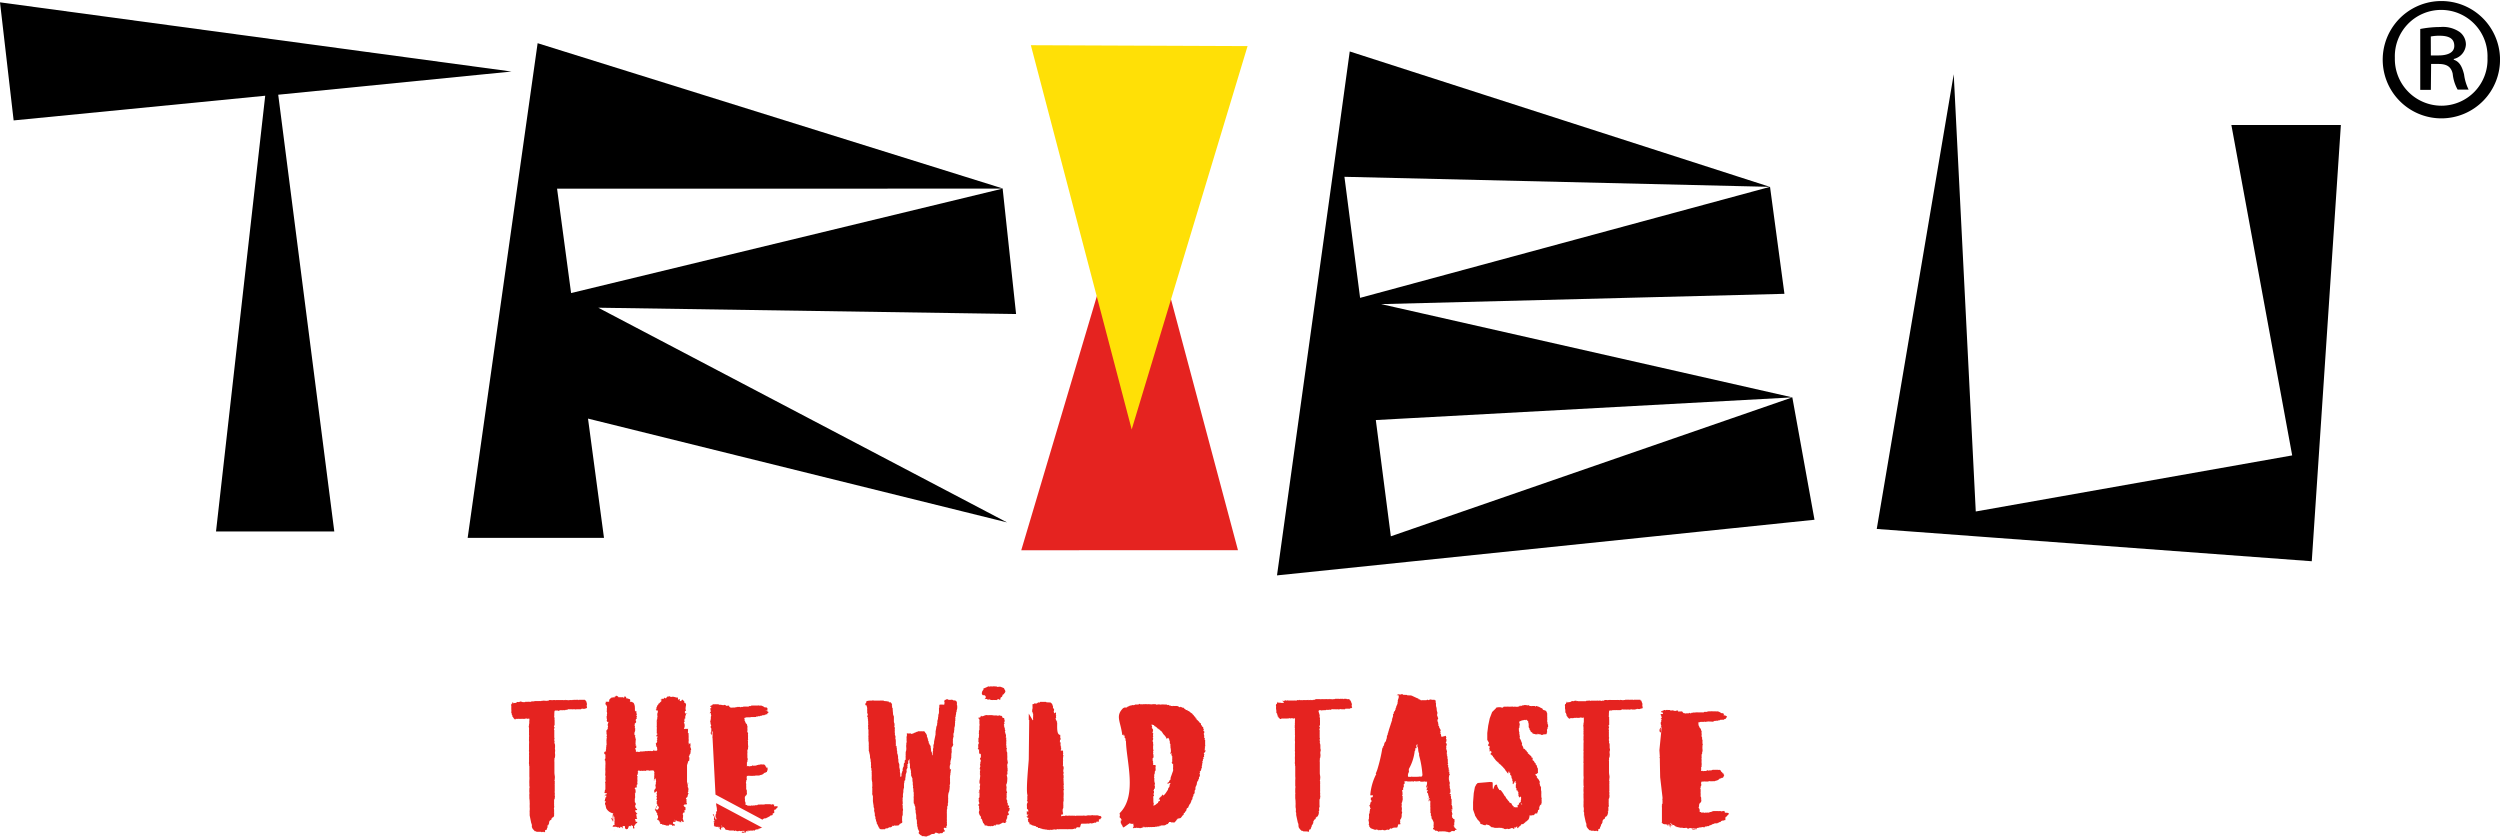
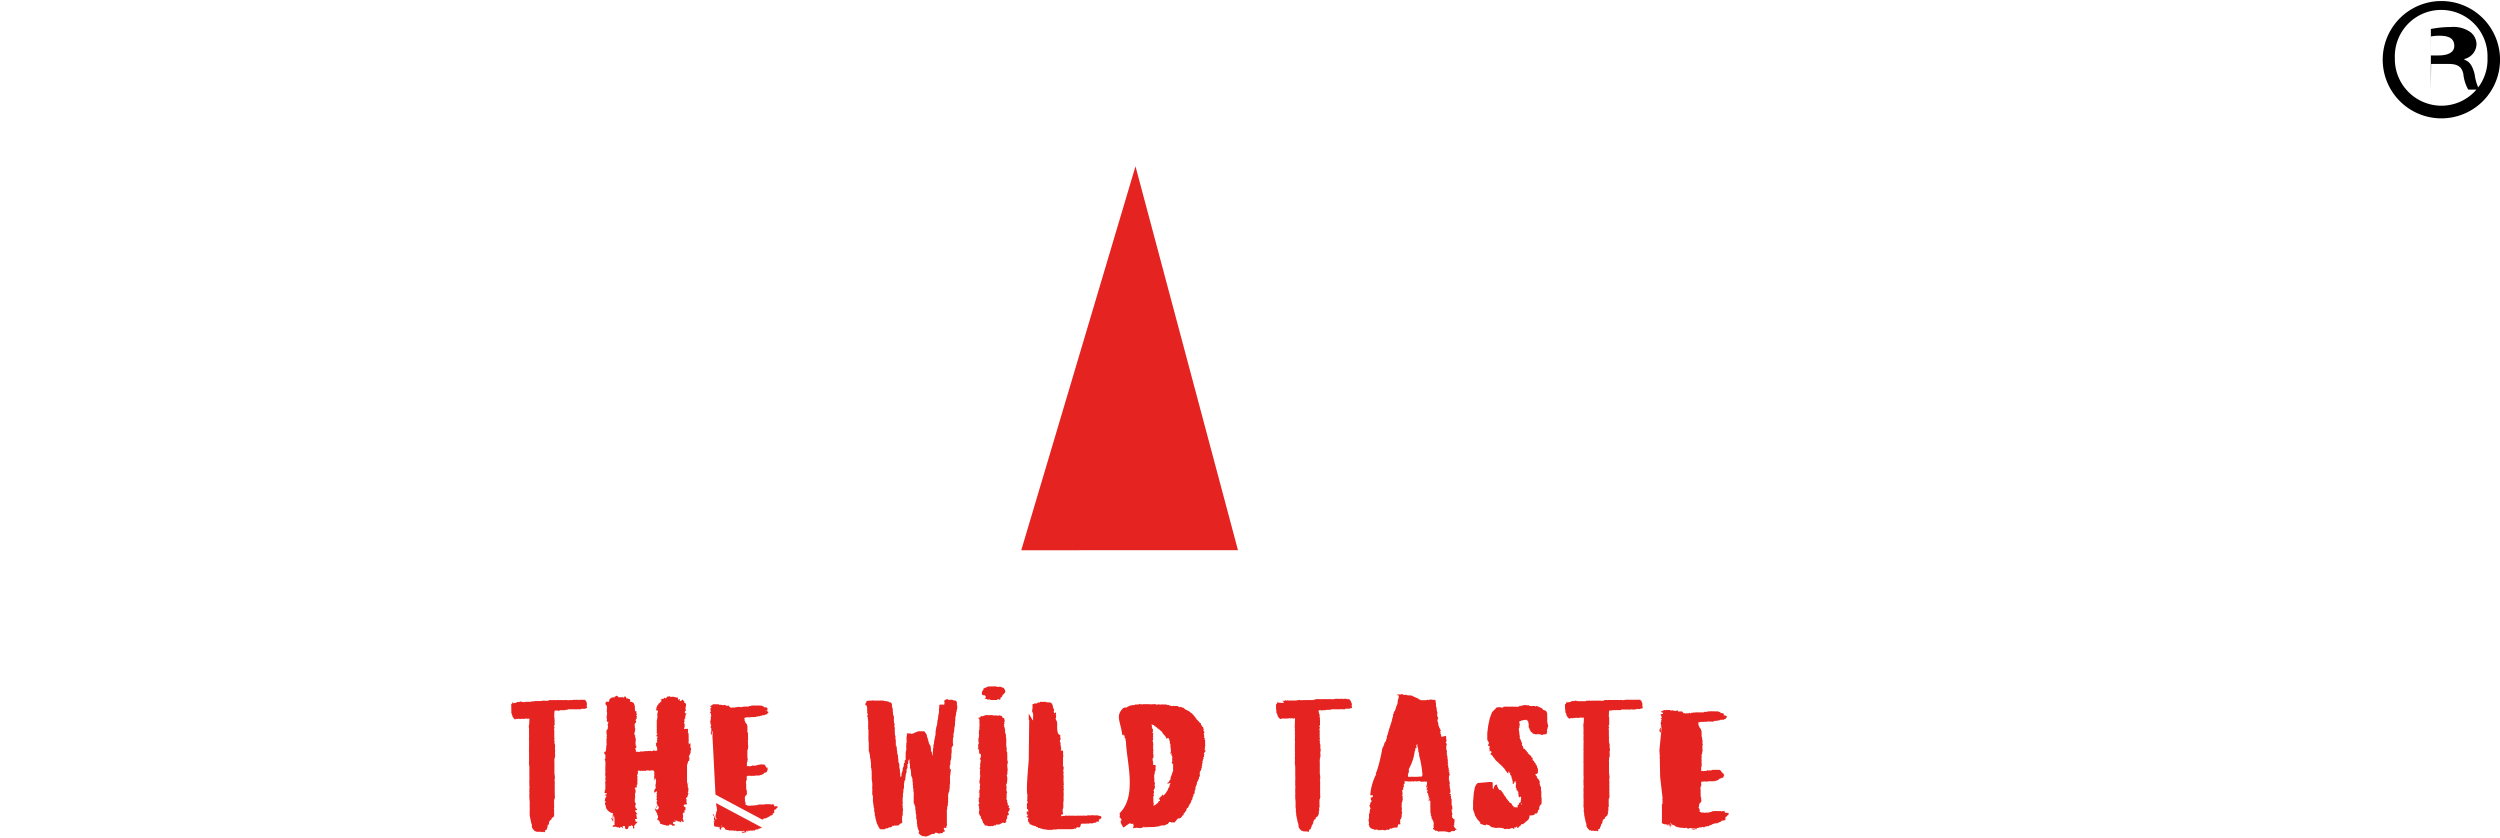
<svg xmlns="http://www.w3.org/2000/svg" viewBox="0 0 395.91 132.74">
  <defs>
    <style>.cls-1{fill:#e52320;}.cls-2{fill:#ffe006;}</style>
  </defs>
  <g id="Layer_2" data-name="Layer 2">
    <g id="Calque_1" data-name="Calque 1">
-       <path d="M158.78,29.87,90.44,46.41,88.22,29.88ZM93.12,66.29l66.36,16.44-64.74-34,66.17,1-2.13-19.89-73.64-23L74.06,85.18H95.65ZM215.39,47.17,212.91,28l67.4,1.59Zm68.45,15.76-63.58,22-2.38-18.41Zm3.51,19.38-3.51-19.38L218.73,48.16l63.86-1.63L280.31,29.6,213.75,8.15,212,20.88h0l-9.77,70.24ZM370.71,19.8l-17.34,0L363,72.12,312.89,81,309.4,11.76l-12.19,72-.11,0,69,5.12ZM0,.37l2.16,18.7L42,15.16l-7.79,69H52.94L44.06,15,81,11.33Z" />
      <polygon class="cls-1" points="161.73 87.14 196.05 87.13 179.82 26.34 161.73 87.14" />
-       <polygon class="cls-2" points="197.57 7.3 163.25 7.16 179.22 68.01 197.57 7.3" />
      <path class="cls-1" d="M87.78,113.06s0,.09,0,.15v.15a.38.38,0,0,0,0,.24.23.23,0,0,1,.05.15.56.56,0,0,0,0,.29v.84c-.07,0-.1.05-.1.14a.15.15,0,0,0,.1.15v0l-.1.34a.16.16,0,0,0,.05.1v.1a.26.26,0,0,1,0,.14.61.61,0,0,0,0,.15.36.36,0,0,1,0,.1s0,.08,0,.15v.58c.06.07.05.14,0,.2v.2a.09.09,0,0,1,0,.09s0,.07.07.1l-.05.1v.15a.84.84,0,0,1,.1.44v.24a.76.76,0,0,0,0,.35.9.9,0,0,1,0,.34,1.16,1.16,0,0,0,0,.34,1.37,1.37,0,0,1,0,.39.6.6,0,0,1-.1.35v.09a1.36,1.36,0,0,1,0,.2.25.25,0,0,0,0,.19v1.72a3.14,3.14,0,0,0,.05.51,1.51,1.51,0,0,1,0,.52.69.69,0,0,1-.05.29v0c.07.1.08.16.05.2v.19a.49.49,0,0,1,0,.15.28.28,0,0,0,0,.15v.83a.88.88,0,0,1,0,.17.21.21,0,0,0,0,.17v.05a.69.69,0,0,1,0,.29v.15a.46.46,0,0,1,0,.34v0q0,.1,0,.15a.42.42,0,0,0-.1.29v.4a.17.17,0,0,0,0,.12.12.12,0,0,1,0,.07s0,.1,0,.2a0,0,0,0,0,0,.05.52.52,0,0,1,0,.29.37.37,0,0,0,0,.29c0,.07,0,.1,0,.1a0,0,0,0,0,0,.05v.15c0,.06,0,.1,0,.1s-.07.1,0,.1,0,.11,0,.14,0,.08,0,.15v.05l0,0v.14l0,0a.32.32,0,0,1-.1.2.2.2,0,0,1-.2.09,0,0,0,0,0,0,0s0,0,0,.05,0,.05,0,.05h-.1a.1.1,0,0,1,0,.08.12.12,0,0,0,0,.07.33.33,0,0,1-.25.2v0l-.14.25v.15a.37.37,0,0,1-.1.24c0,.1,0,.15-.1.15s-.05.05-.05.14v.1h0a.33.33,0,0,1-.1.25c0,.09,0,.15,0,.17l-.15.07a.16.16,0,0,0-.15.1.27.27,0,0,1,0,.2c-.09.09-.18.09-.24,0h-.1a.4.4,0,0,1-.25.05l0-.05H85l-.19-.1a.1.1,0,0,1-.08,0l-.07,0h0s0-.08-.1-.15l-.17-.19a1.06,1.06,0,0,1-.12-.2c0-.06,0-.1-.05-.1a0,0,0,0,0,0-.05,1.16,1.16,0,0,0,0-.34,2.47,2.47,0,0,0-.1-.29l-.14-.69-.1-.49v-.34s0-.1,0-.2,0,0,0,0,0,0,0,0-.08,0,0-.06a.14.14,0,0,0,0-.09v-.1a1.82,1.82,0,0,0,0-.49v-.37a1.63,1.63,0,0,0,0-.36,3.9,3.9,0,0,0-.05-.69v-.39a1.12,1.12,0,0,1,0-.27.4.4,0,0,0,0-.22v0a.24.24,0,0,0,0-.15.26.26,0,0,1,0-.14.89.89,0,0,1,0-.22,2.46,2.46,0,0,0,0-.28q.1-.09,0-.24v-.39a5.83,5.83,0,0,1,0-.59,3,3,0,0,0,0-.59v-1.66a.16.16,0,0,1-.05-.1.41.41,0,0,0,0-.22.51.51,0,0,1,0-.27v-.49c0-.13,0-.25,0-.37a2,2,0,0,0,0-.36.31.31,0,0,1,0-.13s0,0,0-.12a.32.32,0,0,0,0-.22.33.33,0,0,1,0-.22v-.83a.11.11,0,0,0,0-.08.12.12,0,0,1,0-.07,2.24,2.24,0,0,0,0-.49.25.25,0,0,1,0-.15v0a.11.11,0,0,1,0-.1s0-.08,0-.15a.25.25,0,0,1,0-.12s0-.06,0-.12v0a.51.51,0,0,0,0-.27,2.13,2.13,0,0,1,0-.27.28.28,0,0,0,0-.15.49.49,0,0,1,0-.15c0-.06,0-.11,0-.14a.49.49,0,0,1,0-.15q0-.09,0-.12s0-.06,0-.13a.33.33,0,0,1,0-.24v0q-.15,0,0-.15v-.09a.78.78,0,0,1,.05-.3v-.09a.14.14,0,0,1,0-.15v0a.24.24,0,0,1,0-.15.28.28,0,0,0,0-.15.06.06,0,0,0,0-.09c0-.07,0-.1-.1-.1a.26.26,0,0,1-.29,0s-.06,0-.08,0,0,0-.07,0-.21.08-.24.05h-.1s0,0,0,0,0,0,0,0h-.1s0,0-.1,0a.16.16,0,0,0-.14,0s-.06,0-.08,0,0,0-.07,0h0l-.05,0q-.1,0-.12,0s-.06,0-.12,0,0-.06-.1,0-.06,0-.08,0,0,0-.07,0a.08.08,0,0,0-.07,0s-.06,0-.13,0,0,0,0,0,0,0-.05,0,0,0,0,.08l0,0h-.15a.12.12,0,0,1,0,.07s0,0,0-.07l-.24-.25c0-.06,0-.08,0,0s0,0,0,0a.21.21,0,0,0-.05-.15.14.14,0,0,0-.1,0,.2.2,0,0,0,0-.15.08.08,0,0,0,0-.07.08.08,0,0,1,0-.07c-.07,0-.1,0-.08,0s0-.07,0-.07v0c0-.1,0-.15,0-.15s-.09-.11-.08-.14a.22.22,0,0,0,0-.1,1.56,1.56,0,0,0,0-.44v-.25l0,0a0,0,0,0,1,0-.05V112a1.36,1.36,0,0,0,0-.2.28.28,0,0,1,0-.2l0-.14c.06.06.1,0,.1,0v0a.16.16,0,0,0,0-.1c.06,0,.09,0,.09-.1s0-.11.1,0l0,0c0,.06.07.09.1.07s.08,0,.15,0H81a.71.71,0,0,0,.44,0h.1a.45.45,0,0,0,.34-.15s0,0,0,0a.35.35,0,0,1,.2,0,.2.2,0,0,0,.2-.07c0,.07.05.08.07,0s0,0,.07,0,.1-.07.1,0,.06,0,.07,0,0,0,0,.08h0c0-.1,0-.12.09,0s0,0,0,0,0-.07.1,0h0s0,0,0,0,0,0,0,0h.39a0,0,0,0,0,0-.05s0,0,.05,0h.1a.09.09,0,0,0,.07,0l.07,0,.17,0a.48.48,0,0,1,.18,0l.05,0h.14a.16.16,0,0,0,.1,0,.21.21,0,0,1,.22-.07.41.41,0,0,0,.22,0c0-.06,0-.06.1,0a.14.14,0,0,1,.1-.05s0,.05,0,.05,0,0,0-.05h.14c.07,0,.12,0,.15,0s.08,0,.15,0,.1,0,.12,0,0,0,.07,0a.08.08,0,0,1,.07,0s0,0,.08,0,.16,0,.19,0,.12-.08.15-.05a.06.06,0,0,0,.1,0s.06,0,.07,0,0,0,.08,0,0,0,0,0,0,0,0,0,0,0,0,0h0c0-.06.06-.07.08,0s0,0,.07,0h.15v0c.06.06.11.08.14,0a.16.16,0,0,1,.1,0c.16,0,.26,0,.3-.1h.34s0,0,0,0a.72.72,0,0,0,.29,0h.15a.21.21,0,0,1,.14,0,.17.17,0,0,0,.15,0H89s.05,0,.05,0h0a.11.11,0,0,1,.1,0,.08.08,0,0,0,.1,0h.2a.06.06,0,0,0,.09,0c0-.07,0-.07.1,0h.2a.65.65,0,0,0,.34,0h0q.1,0,.12,0a.14.14,0,0,1,.12,0s.06,0,.08,0,0,0,.12,0a.1.1,0,0,0,.08-.05s0,0,.07.05a.14.14,0,0,1,.1-.05s0,0,0,0,0,0,.1,0,.08.07.15,0h.2l.07,0a.08.08,0,0,1,.07,0h.15v0c0,.07.06.09.1,0s0,0,0,0h.39c.06,0,.1,0,.1,0s0,0,.07,0,0,0,.07,0,.06,0,.08,0,0,0,.07,0h.15l0,0v.1s0,0,.07,0,0,0,.07,0,0,0,0,0a.19.19,0,0,1,0,.08l.1.14v.1c0,.07.06.08.07.05s0,0,0,0a.27.27,0,0,0,0,.2v.09a.41.41,0,0,0,0,.35s0,.09,0,.19V112c0,.06,0,.08,0,0s0,0,0,0a.1.1,0,0,1,0,.08.14.14,0,0,0,0,.07s0,0,0,0h0a.08.08,0,0,0-.07,0l-.08,0-.14.1c-.07,0-.1,0-.1,0l-.15,0a.19.19,0,0,1-.1,0h0c0-.07-.06-.08-.09,0s-.07,0-.1,0l-.1,0s0,0,0,.07,0,0-.1,0,0,0-.1,0H91.5l-.09,0a.25.25,0,0,1-.15,0h-.1c-.06.07-.1.08-.1,0h-.29a.3.3,0,0,1-.2,0s0,0-.07,0,0,0-.07,0h-.2s0,0-.1,0h0a.2.2,0,0,0-.14,0,.78.78,0,0,1-.25.1.23.23,0,0,0-.24.05l0,0h-.15s0,0-.1,0a.16.16,0,0,0-.14,0,.32.32,0,0,1-.2,0,.14.14,0,0,0-.1,0s-.06,0-.1,0h0a.2.2,0,0,1-.15.05c-.1.07-.17.09-.2,0l0,0H88c-.1,0-.17,0-.2.2s0,0,0,0ZM147.29,122h0v0h0Zm0,0a.44.44,0,0,1,0-.17.47.47,0,0,0,0-.17s0,0,.05,0v0a.31.31,0,0,1,0-.2q-.09,0,0-.15v-.09c0-.07,0-.08.05,0l0,0v-.1l0,0a.5.5,0,0,1,0-.15v0h0a.07.07,0,0,1,0-.06.15.15,0,0,0,0-.08l.1-.29a.61.61,0,0,1,0-.15s0-.08,0-.14v0s0,0,0,0,0-.1,0-.2.14-.16.14-.2-.08-.12,0-.17a1.31,1.31,0,0,0,.09-.17.63.63,0,0,1,0-.19.68.68,0,0,0,0-.2c0-.07,0-.1,0-.1s0,0,0-.05a.16.16,0,0,0,.05-.14.78.78,0,0,1,0-.3.34.34,0,0,0,.05-.19V118l.1-.29v-.25l.24-1.17a.69.69,0,0,1,0-.2,1.23,1.23,0,0,0,0-.19s0-.05,0-.05,0,0,0,0l.1-.54a.93.93,0,0,1,.15-.49,1,1,0,0,1,.05-.44.59.59,0,0,1,0-.27,2.69,2.69,0,0,0,.09-.32.86.86,0,0,1,.05-.34.28.28,0,0,1,0-.15.3.3,0,0,0,0-.1l.1-.29a.22.22,0,0,1,0-.12.17.17,0,0,0,0-.12.49.49,0,0,1,0-.15.19.19,0,0,0,0-.1l0-.05a.16.16,0,0,0,0-.1s0-.06,0-.1.05-.06.05-.19,0-.1,0-.2,0,0,0,0,0,0,0,0a0,0,0,0,0,0,0v-.1s.05,0,.05-.1h.2a.14.14,0,0,1,.09,0c.07,0,.11,0,.13,0a.08.08,0,0,0,.07,0,.54.54,0,0,1,.24.05v-.05a.49.49,0,0,1,.05-.2v-.19s-.05,0-.05-.1l.05-.1v-.15s0,0,.05,0h.1s0,0,0,0a.31.31,0,0,1,.24-.1s.07,0,.1,0,.07,0,.1.08.11-.08.15,0,.08,0,.14,0a.12.12,0,0,0,.13,0,.1.1,0,0,1,.12,0h.1l.05,0,0,0a.24.24,0,0,0,.19.1.08.08,0,0,1,.07,0l.08,0a.77.77,0,0,1,.24.1h0c0,.07,0,.1,0,.1s0,0,0,0a.19.19,0,0,1,.1,0,1.44,1.44,0,0,0,0,.24.69.69,0,0,1,0,.2.14.14,0,0,0,0,.1.2.2,0,0,1,.05.14c0,.1,0,.17,0,.2v.15a2.14,2.14,0,0,1-.1.39.17.17,0,0,1,0,.12.29.29,0,0,0,0,.12h-.1l.05.1a1.16,1.16,0,0,0-.05.34s0,0-.05,0v0a.44.44,0,0,1,0,.25.11.11,0,0,1-.05.09.25.25,0,0,0,0,.15.44.44,0,0,1,0,.17.47.47,0,0,0,0,.17c0,.07,0,.1,0,.1a.12.12,0,0,0-.05.1.51.51,0,0,1,0,.27,1.47,1.47,0,0,0,0,.32c0,.06,0,.08-.05,0s0,0,0,0a.28.28,0,0,1,0,.22.63.63,0,0,0-.05.22.86.86,0,0,0,0,.34.14.14,0,0,0-.05.1V116c-.06,0-.09.12-.09.25s0,.05,0,.05a.22.22,0,0,0,0,.19.28.28,0,0,1,0,.2s-.05.1-.05.2v0s-.05.12-.05.25a1,1,0,0,1,0,.29v.1c0,.07,0,.1,0,.1s0,0,0,.1,0,0,0,0a.3.3,0,0,1,0,.34.12.12,0,0,1-.05.1.2.2,0,0,0-.05.14c-.06,0-.09,0-.09.1a.33.33,0,0,0,0,.2.28.28,0,0,1,0,.14.34.34,0,0,0,0,.15.43.43,0,0,1,0,.17.47.47,0,0,0,0,.17.32.32,0,0,0-.05.15v.15s0,.06,0,.1v.14a.27.27,0,0,0,0,.2c0,.06,0,.1-.05.1v.14a1.51,1.51,0,0,0-.1.49l-.05,0a.28.28,0,0,1,.05.27.68.68,0,0,0-.05.22h0s-.05,0-.05.15a1.1,1.1,0,0,0,0,.24.41.41,0,0,1,0,.25s0,0,.05,0a.11.11,0,0,1,.09,0s.05,0,.05-.1h0a.54.54,0,0,1,0,.24.32.32,0,0,0-.05.2.78.78,0,0,1-.05.3c0,.06,0,.09,0,.09s0,0,0,0v.1a.23.23,0,0,1-.05.15v0a.47.47,0,0,1,0,.17.19.19,0,0,0,0,.17v.69a.6.6,0,0,1,0,.24.32.32,0,0,1-.05.2.22.22,0,0,0,0,.17.21.21,0,0,1,0,.17v0a3.7,3.7,0,0,1-.1.73v.1a.16.16,0,0,0-.1.15c0,.06,0,.09,0,.09a1.4,1.4,0,0,0-.05.4v.29a.21.21,0,0,1,0,.15V127a.3.3,0,0,1-.05.2v.05a.21.21,0,0,1,0,.17.88.88,0,0,0,0,.17l-.1.15v.1a.58.58,0,0,1-.05.39v.39a.49.49,0,0,0,0,.2v.24s0,0,0,.1v.14a.9.9,0,0,1,0,.18.4.4,0,0,0,0,.17v.24a.15.15,0,0,1,0,.08s0,.05,0,.12a.08.08,0,0,0,0,.1.16.16,0,0,1,0,.14.17.17,0,0,0,0,.1.26.26,0,0,1,0,.2.26.26,0,0,0,0,.14s0,.05.05.05l-.05,0c-.06,0-.09,0-.09.1a.23.23,0,0,1,0,.2l-.1,0-.05,0a.12.12,0,0,0-.1-.05l-.15.09a.58.58,0,0,0,.05.25c.07,0,.1.07.1.2s0,.06-.1.09-.19.05-.19.15a.2.2,0,0,1-.2.1h-.24l-.05.05h0s-.07,0-.1,0a.1.1,0,0,0-.1,0s-.06,0-.1-.05a.39.39,0,0,1-.14-.05l-.05,0a.25.25,0,0,0-.25,0l0,.05h-.05V132l-.13.07s-.05,0-.12,0,0,0,0,0a.34.34,0,0,1-.15,0,.14.14,0,0,0-.09.05s-.05,0-.05,0v0s0,0,0,0,0,0-.05,0a0,0,0,0,0-.05.05,0,0,0,0,1,0,0l-.05.05h-.1a.27.27,0,0,0-.09.15h-.1v-.05s0,0-.05,0-.08.08-.24.14-.06,0-.08,0,0,0-.07,0-.05,0-.05,0-.06.05-.07,0-.05,0-.08,0,0-.05,0-.05,0,0,0,.05-.05,0-.05-.05-.06,0-.09,0a.17.17,0,0,1-.15,0h-.15v-.05a.26.26,0,0,0-.19-.1l-.3-.29s0-.07,0-.1,0-.13.1-.1,0,0,0,0-.07-.15-.1-.24a.68.68,0,0,0-.14-.25v-.19a.32.32,0,0,1-.05-.15.16.16,0,0,0-.05-.1v-.15s0-.1,0-.19a.19.19,0,0,1-.05-.1v-.1a.45.45,0,0,0,0-.19.79.79,0,0,0-.1-.45v-.19a.49.49,0,0,0,0-.15.28.28,0,0,1,0-.15.12.12,0,0,1,0-.09.5.5,0,0,0-.05-.15.93.93,0,0,0-.05-.29v-.1a.28.28,0,0,0,0-.15.3.3,0,0,1,0-.1.16.16,0,0,1-.05-.14v-.27a.33.33,0,0,0-.1-.27v-.15a.14.14,0,0,1-.05-.1s0-.08-.1-.15v0c0-.07,0-.16,0-.27a1.8,1.8,0,0,1,0-.27c0-.07,0-.1,0-.1s0,0,0,0v0c0-.06,0-.1,0-.12s0-.06,0-.12a.24.24,0,0,1,0-.2.25.25,0,0,0,0-.19c0-.07,0-.1,0-.1v-.15a.33.33,0,0,0,0-.15.46.46,0,0,1,0-.14,0,0,0,0,1-.05,0,2.13,2.13,0,0,0,0-.27,1,1,0,0,1,0-.22s0,0-.05-.1,0-.16,0-.19v-.15a1,1,0,0,1-.05-.3.08.08,0,0,0,0-.07s0,0,0-.08,0,0,0,0,0,0,0,0v-.09a.32.32,0,0,0-.05-.2v-.29a.15.15,0,0,1,0-.12.21.21,0,0,0-.05-.13v0l-.15-.35v0a.38.38,0,0,1,0-.24.37.37,0,0,0-.05-.2.94.94,0,0,0,0-.34l-.1-.39v0a.12.12,0,0,1-.05-.1.54.54,0,0,0,0-.24.69.69,0,0,0,0-.2,1.23,1.23,0,0,1,0-.2c-.07-.06-.09-.12-.07-.17a.28.28,0,0,0,0-.17.61.61,0,0,0,0-.15.26.26,0,0,1,0-.14.78.78,0,0,1,0-.3l0,0s0,0,0,0a.66.66,0,0,1-.2.49.19.19,0,0,0,0,.1v.34s-.05,0-.05.08,0,0-.05,0c-.06.1-.08.15,0,.15a.21.21,0,0,0,0,.15c-.07.06-.07.11,0,.14a.49.49,0,0,1-.05.2l-.1.2a.33.33,0,0,0,0,.24.12.12,0,0,1,0,.07.11.11,0,0,0,0,.08l-.15.44a1.5,1.5,0,0,1,0,.2,108.49,108.49,0,0,1-.07.44v.24l-.05,0a.48.48,0,0,0-.1.29V124a.17.17,0,0,0-.05.12.17.17,0,0,1,0,.12v.15c0,.1,0,.16,0,.19v.2a.16.16,0,0,0-.05.1.39.39,0,0,1-.05.2v.34a.14.14,0,0,1,0,.1l-.05,0v0c0,.07.05.11,0,.13a.08.08,0,0,0,0,.07,1.13,1.13,0,0,0,0,.44v0c-.07.19-.09.33-.05.39v0a1.07,1.07,0,0,0,0,.44q0,.11,0,.12a.19.19,0,0,0,0,.08v.14a.12.12,0,0,0,0,.2V128a.62.62,0,0,1,.05.25v.05s-.05.13-.05.29a1.29,1.29,0,0,1,0,.25c0,.09,0,.18,0,.24a0,0,0,0,1,0,0,.85.85,0,0,0-.1.34.13.13,0,0,1,0,.1.08.08,0,0,1,0,.07s0,.06,0,.13V130a.39.39,0,0,1,0,.3q-.19.09-.15.09l-.1.05h-.1v.1c-.06,0-.1,0-.12.07s0,.11-.07.08-.1.08-.1.05a.06.06,0,0,0-.1,0,.14.14,0,0,1-.1,0,.15.15,0,0,0-.09,0,.17.17,0,0,1-.15,0l0,0s0,0-.05,0a.23.23,0,0,0-.15,0c-.06.07-.11.09-.14.05l-.05,0h0c-.07-.06-.1,0-.1.05l0,.05-.19.1c0,.06,0,.06-.1,0s0,0,0,0-.1.08-.1,0-.07.09-.12.07-.08,0-.08.07,0,0,0-.05,0-.07,0,0,0,.06-.07,0v.1s0,.05,0,.05,0,0,0-.05-.06.05-.07,0-.06,0-.13,0-.05.07-.07,0,0-.06,0,0a.19.19,0,0,0-.2.15s0,0-.1,0a.29.29,0,0,0-.19,0h-.15a.08.08,0,0,1-.07,0,.31.31,0,0,0-.13,0s-.05,0-.07,0,0-.05-.07-.05-.1,0-.1-.1a0,0,0,0,0,0-.05l-.15-.14a.21.21,0,0,0-.05-.15l-.1-.22a.74.74,0,0,0-.14-.22v-.2l-.1-.17a.31.31,0,0,1,0-.17s0-.08-.1-.15v-.22a.42.42,0,0,0-.05-.22l-.05-.09c0-.07,0-.11,0-.13s0-.05,0-.12a.13.13,0,0,1,0-.1l-.1-.39v-.1s.05,0,.05,0,0,0-.05,0,0-.07,0-.12a.21.21,0,0,0,0-.17l-.1-.29a.3.3,0,0,0,0-.2l-.1-.63V127s0,0,0,0a.49.49,0,0,0,0-.15.19.19,0,0,1,0-.1s0-.06,0-.07,0-.06,0-.12v-.15s0-.06,0-.07,0-.06,0-.13a.51.51,0,0,0-.1-.34.33.33,0,0,0,0-.15.21.21,0,0,1,0-.14s0,0,0,0,0,0,0,0a.19.19,0,0,0,0-.1.46.46,0,0,1,0-.14s0-.12,0-.25v-.25c0-.06,0-.09-.05-.09v0a.3.3,0,0,0,.05-.2s0,0,0,0,0,0,0,0a.14.14,0,0,1,0-.09.86.86,0,0,0,0-.22,1.24,1.24,0,0,1,0-.27s0,0,0,0l-.09-.49a.4.4,0,0,0,0-.17.5.5,0,0,1,0-.18.16.16,0,0,0,0-.09.44.44,0,0,1,0-.1.89.89,0,0,0,0-.22,2.13,2.13,0,0,1,0-.27v0a.3.3,0,0,1,0-.2v-.19s-.05,0-.05-.1v0h0v-.1s0,0,0,0,0,0,0,0v-.19a.31.31,0,0,1-.07-.27.45.45,0,0,0,0-.27c0-.06,0-.11,0-.12s0,0,0-.08,0-.1,0-.12,0,0,0-.07a.73.73,0,0,1-.05-.34v-.05l-.1-.4v-.09a1.7,1.7,0,0,0-.1-.59,1.34,1.34,0,0,0-.1-.39.35.35,0,0,1,0-.13.29.29,0,0,0,0-.17.11.11,0,0,0,0-.09v-.1a.86.86,0,0,0,0-.22.9.9,0,0,1,0-.22c0-.07,0-.1,0-.1s0,0,0,0v0a2.1,2.1,0,0,0-.05-.54v-.19a.19.19,0,0,0,0-.13.22.22,0,0,1,0-.12v-.19a.28.28,0,0,1,0-.2.28.28,0,0,0,0-.2v-.14c0-.07,0-.12,0-.15a.49.49,0,0,1,0-.15.17.17,0,0,0,0-.12s0-.06,0-.12a.21.21,0,0,0-.05-.15.74.74,0,0,1,0-.12.21.21,0,0,0,0-.17q0-.11,0-.15a.21.21,0,0,1,0-.15v0a.48.48,0,0,0,0-.29v-.15a.27.27,0,0,0,0-.17.43.43,0,0,1,0-.17q-.09,0,0-.15a.27.27,0,0,1-.05-.19v0c0-.13,0-.21-.1-.25v-.05a1.16,1.16,0,0,0,.1-.29.77.77,0,0,0-.1-.24v-.1a1.47,1.47,0,0,0,0-.32.89.89,0,0,1,0-.22v-.15a2.43,2.43,0,0,0-.09-.34.09.09,0,0,0-.1-.1s-.07,0-.1,0a.29.29,0,0,0,0-.12s0-.06,0-.12l.15-.2c0-.16.05-.24.14-.24s0,0,.05,0a0,0,0,0,1,.05,0h0s.08,0,.15-.05a.25.25,0,0,0,.15,0h0c.07,0,.11,0,.13,0s0,0,.07,0h.2q.09-.09.24,0h.2l.09,0h.25a0,0,0,0,1,0,0l.05,0h.14s0,0,0,0,0,0,0,0h.25a.69.69,0,0,1,.29,0,.21.21,0,0,1,.15,0h.05s.06,0,.1,0,0,0,0,0,.07.09.1.08a.08.08,0,0,1,.1,0,0,0,0,0,1,0,0h.05a0,0,0,0,1,.05,0h0s.05,0,.05,0,0,0,0,0l.1,0v0s0,0,0,0,0,0,0,0,0,0,0,0,0,0,0,0l.05.05c.07,0,.1,0,.1,0s0,0,.05,0a0,0,0,0,1,0,0s0,0,.05,0l.09,0c0,.09,0,.14.15.14h.19c.07.13.1.18.1.15l.1.15s0,0,0,0,0,0,0,0v.06c-.07.06-.07.11,0,.14v.22a.28.28,0,0,0,.1.22v.39l.05,0a.38.38,0,0,0,0,.3v.19a.79.79,0,0,0,.09.3c0,.06,0,.09.05.09v.64s.05,0,.05,0,0,0-.05,0v.2a.9.9,0,0,0,.1.34v.39c-.06.07-.06.11,0,.15s.05.13.05.29a.44.44,0,0,0,0,.25v.09a.44.44,0,0,0,0,.25.86.86,0,0,1,0,.34l.1.2v.29a.37.37,0,0,0,0,.2.14.14,0,0,1,.05.09v0a1.36,1.36,0,0,0,0,.2.63.63,0,0,1,0,.19.16.16,0,0,1,0,.1v.1a.28.28,0,0,1,0,.22.23.23,0,0,0,.07.22.21.21,0,0,0,.05.15.21.21,0,0,1,0,.15V118a.21.21,0,0,0,.05.15s0,.08,0,.15a.11.11,0,0,0,0,.19s0,0,0,.1v.24a.32.32,0,0,1,.05.2v0c0,.13,0,.21,0,.25a.11.11,0,0,0,.05.09l.09.4v.24a.54.54,0,0,0,.05.24v.1c0,.07,0,.12,0,.15a.3.3,0,0,1,0,.15l.15.39v0c0,.06,0,.1,0,.12a.29.29,0,0,1,0,.12,0,0,0,0,0,0,.05v.2a2.49,2.49,0,0,1,.1.49s0,.06,0,.09a.18.18,0,0,0,0,.15,1.82,1.82,0,0,1,.05.49V123s.08,0,.14,0a.42.42,0,0,0,.05-.25v-.19h0a.5.5,0,0,0,.05-.15.19.19,0,0,1,.05-.1v0s0-.06,0-.09,0-.07.08-.1a.62.62,0,0,0,0-.25,1.15,1.15,0,0,1,.19-.54.2.2,0,0,1,0-.14V121a.29.29,0,0,1,.1-.2s.05,0,.05-.09a.31.31,0,0,1,0-.13s0,0,0-.12.14-.08.14-.15a.17.17,0,0,1,0-.12.12.12,0,0,0,0-.07s0-.1,0-.2a.26.26,0,0,1,0-.14.44.44,0,0,0,0-.1.21.21,0,0,0,0-.15h0v-.1a.2.2,0,0,0,0-.14,1.47,1.47,0,0,1,.1-.49v-.25a.08.08,0,0,0,0-.1s0-.06,0-.09a1.45,1.45,0,0,1,0-.4.71.71,0,0,0,0-.29.12.12,0,0,0,.05-.1.69.69,0,0,0,0-.29.4.4,0,0,1,0-.17.9.9,0,0,0,0-.18v-.14a.16.16,0,0,1,.05-.2l0,0a.46.46,0,0,1,0-.14.31.31,0,0,0,0-.15s0,0,0,0,0,0,0,0v0a.16.16,0,0,1,0-.14h0c0-.07.07-.09.12,0s.07,0,.07,0a.09.09,0,0,1,.1,0,.08.08,0,0,0,.1,0h0a.25.25,0,0,1,.24,0s0,0,0,.05.1,0,.1,0h0s0,0,.07,0,.08,0,.08-.05l.09,0s.09,0,.15-.1a.08.08,0,0,1,.1,0s.06,0,.1-.08a0,0,0,0,1,.05.05h0c0-.06,0-.09,0-.07a.08.08,0,0,0,.07,0,.45.45,0,0,1,.3-.09s0-.06,0-.06h.09s.05,0,.05,0,0,0,.05,0h.1a.19.19,0,0,0,.1,0s.06,0,.1,0,0,0,0,0h.25a.07.07,0,0,0,.1,0h.1a.11.11,0,0,1,.09,0,.09.09,0,0,0,.1.1s0-.06,0-.06,0,0,0,.06a.26.26,0,0,0,.1.19.67.67,0,0,1,.12.17.85.85,0,0,0,.08.17c0,.1,0,.17,0,.2l.09.19a.53.53,0,0,1,.05.2.16.16,0,0,1,0,.1s0,0,0,0h0s0,0,0,0h0l0,0a0,0,0,0,0,.05,0,.06.06,0,0,1,0,.09s0,.07,0,.1v0s0,.05.05.05l.05,0a.18.18,0,0,0,0,.15v.1c0,.06,0,.09,0,.09s.05,0,.05,0a.7.7,0,0,1,.1.25c.1.09.13.14.1.14s.05,0,.05.1,0,.26.05.29v0a.35.35,0,0,0,0,.2.33.33,0,0,1,0,.24s0,0,0,0,0,0,0,.05.08,0,.14.1a.19.19,0,0,0,0,.1.3.3,0,0,1,0,.1v0l.05,0s0,0,0,0v.1s0,0,0,0,0,0,0,0,0,.1,0,.1v0c0,.09,0,.14.05.14v0c0,.17.05.26.14.3v.14a1.21,1.21,0,0,1,.25.59v0l.15.39a.31.31,0,0,1,0,.2c0,.06,0,.09.05.09a.28.28,0,0,0,0,.15.54.54,0,0,1,0,.15.16.16,0,0,1,0,.1h.05a.09.09,0,0,0,.1.1v-.1A.12.12,0,0,1,147.24,122Zm.14-.74v.1s.05,0,.05,0v0Zm30.51-9.11c0-.06.07-.1.2-.1s.06,0,.1,0a.39.39,0,0,1,.14,0,.25.25,0,0,0,.15-.09.28.28,0,0,1,.2-.1c.06,0,.1,0,.1-.08s0,0,.09,0,.13-.11.2-.05l.05,0a.19.19,0,0,1,.19-.07.24.24,0,0,0,.2,0,.22.22,0,0,0,.2-.09s0,0,0,0a.48.48,0,0,0,.18,0l.17,0a.69.69,0,0,0,.29-.05c.07-.07.12-.08.17,0s.09,0,.13,0a.73.73,0,0,0,.34,0h.14l.2,0a.28.28,0,0,1,.2,0,.22.22,0,0,0,.17,0,.43.43,0,0,1,.17,0,.08.08,0,0,0,.1,0s.08,0,.14,0,.14.12.2,0a.3.3,0,0,0,.2,0c.06,0,.11,0,.14,0a.1.1,0,0,1,.1,0h.05s.06,0,.07,0,0-.05.08,0a.16.16,0,0,0,.19.05c0,.06.06.08.08,0s0,0,.07,0a.71.71,0,0,1,.34,0,.62.62,0,0,0,.25,0,.38.38,0,0,1,.24,0h.1c.07-.06.1-.06.1,0a.17.17,0,0,0,.15,0,.47.47,0,0,0,.17,0s.1,0,.17.07.06,0,.1,0h.14a.2.2,0,0,0,.2.1.23.23,0,0,1,.17.07s.11,0,.17,0,0,.08.08,0,.09,0,.12,0l.19,0c.07,0,.12,0,.15,0a.08.08,0,0,1,.1,0l0,0a.54.54,0,0,1,.44.15s.05,0,.05,0h.05c0,.1,0,.12.09,0s.06,0,.08,0,0,0,.07,0a.21.21,0,0,1,.12.1.09.09,0,0,0,.08,0c.06,0,.09,0,.09,0s0,.06.1,0a.3.3,0,0,0,.15.19l.2.15a.16.16,0,0,0,.24,0h0v.1c-.07,0-.08,0,0,0a0,0,0,0,0,0,.05.75.75,0,0,1,.37.17,2,2,0,0,0,.27.22.28.28,0,0,1,.19.19l.1.08a.25.25,0,0,1,.1.12c0,.07.06.11.1.12l.14.12a.14.14,0,0,1,0,.1s0,.07.1.1.09.07.07.1,0,.06.08.1l.19.19.2.2c0,.1.08.14.15.14a.22.22,0,0,1,.09.2s0,.06,0,.07a.08.08,0,0,1,0,.08.19.19,0,0,0,.1,0s.05,0,.05.09,0,.15.1.15.13.13.1.2,0,.1.05.1,0,0,0,0a.2.2,0,0,1,.05.15c-.09.16-.08.25,0,.25s.09.11.08.14a.08.08,0,0,0,0,.1s0,.06-.07.07,0,0,0,.08,0,.06,0,.1a.14.14,0,0,0,.05.12s0,0,0,.07,0,.11,0,.12a.1.1,0,0,1,0,.08c0,.06,0,.11,0,.14s0,.07.08.1,0,.12,0,.15a.3.3,0,0,0,0,.1s0,.05.07.05,0,0,0,.09V118c.06.14,0,.22-.05.25v.1a.13.13,0,0,1,0,.19c-.05.07,0,.13,0,.2l-.05.1h0s.08,0,.14,0,0,0,.05,0l-.05.14a1.16,1.16,0,0,1-.24.3.32.32,0,0,0,.05.2c.06,0,.08.06,0,.09a.16.16,0,0,0,0,.2s0,.08-.1.15-.05,0-.05.09a.12.12,0,0,1,0,.2.18.18,0,0,0-.05.2.15.15,0,0,1-.07.14s-.06.08,0,.15,0,.11-.05.25V121c0,.17,0,.25-.05.25a.43.43,0,0,0,0,.24q0,.15,0,.15c-.1,0-.12.08-.05.15a.26.26,0,0,0-.1.19.15.15,0,0,1-.1.15l-.05,0a.1.1,0,0,0,0,.14c.05,0,0,.07,0,.1a.22.22,0,0,0,0,.3v.19s0,0-.05,0,0,0,0,.07,0,.1-.05.1-.08.11-.05.15v.09s0,.05,0,.05a.16.16,0,0,0-.1.15.18.18,0,0,1-.05.15,1,1,0,0,0-.1.14.79.79,0,0,0-.09.3.57.57,0,0,1-.05.24c0,.07-.07.13-.1.2s0,0,0,.1,0,.08-.05,0l-.05,0q-.09.11,0,.15s.05,0,.05-.1h.05a.33.33,0,0,1-.1.25.13.13,0,0,0,0,.1q.09.09,0,.09c-.07,0-.1.12-.1.25v.1s0,0,0,.07,0,0,0,.07,0,.09,0,0h-.05s0,.06,0,.08,0,0,0,.07-.1,0-.1,0a.08.08,0,0,1,0,.07s-.05,0-.05.07a.19.19,0,0,1,0,.13s0,0,0,.07a.53.53,0,0,0-.15.39v.1a.57.57,0,0,0-.2.39l-.14.3a.44.44,0,0,1-.1.12.14.14,0,0,0-.05.12,0,0,0,0,1,0,0,.37.37,0,0,0-.1.24s0,0-.05,0,0,0,0,.05,0,.09-.1.15a.3.3,0,0,0-.2.25.45.45,0,0,1-.24.39s0,0,0,.09,0,.05-.1.05l-.1.1c0,.17,0,.26-.15.3l-.29.39a.4.4,0,0,1-.29.09c-.07,0-.1,0-.1.06s0,0,0,0a.21.21,0,0,0-.15,0c0,.07,0,.1-.05.1s-.09.07-.09.1a1.78,1.78,0,0,1-.35.39c-.06.06-.11.06-.14,0s0,0-.05,0l-.2,0a.19.19,0,0,1-.2-.07h-.09a.14.14,0,0,1-.1,0l-.08,0s0,0,0,0v.1a.18.18,0,0,0-.12.12.23.23,0,0,1-.12.12.37.37,0,0,0-.25.1.77.77,0,0,1-.24.1l-.08,0a.09.09,0,0,1-.07,0,.21.21,0,0,1-.15,0s-.05,0-.05,0v0a.17.17,0,0,1-.12,0s-.07,0-.07.09v.05s0,0,0-.05l0,0s0,0,0,0v0l-.05,0-.05.05v-.05a.14.14,0,0,0,0-.09c-.06,0-.1,0-.1.09s0,.05-.1.05a.2.2,0,0,0-.14.05s-.08,0-.15-.05,0,0,0,0a.09.09,0,0,0,0,.07h0a.06.06,0,0,0-.09,0,.19.19,0,0,1-.1,0,.3.3,0,0,0-.2.05s-.06,0-.07,0,0,0-.07,0h-.15c-.07,0-.1,0-.1,0a.21.21,0,0,1-.15,0h0a.06.06,0,0,1-.09,0s-.05,0-.05,0a.56.56,0,0,1-.3,0,.14.14,0,0,0-.12.05s-.06,0-.12-.05-.06,0-.08,0a.08.08,0,0,1-.07.05.1.1,0,0,1-.15-.05c-.09-.07-.14,0-.14.05l-.05.05-.1-.1c0-.07,0-.09,0-.07l-.08,0a.22.22,0,0,1-.09.2c-.07,0-.1,0-.1,0s-.07,0-.1,0a.22.22,0,0,1-.3,0s0,0,0,0,0,0,0,0a.21.21,0,0,1-.15,0h-.1a.14.14,0,0,1-.2-.1v0h0a.21.21,0,0,1-.05.15l0,0v0s0-.05-.1-.05l0,.05a.11.11,0,0,0-.19,0h-.15c-.07,0-.08-.05-.05-.05a0,0,0,0,0,.05-.05c0-.06,0-.11.05-.12s0-.06,0-.12v-.05s0-.07,0-.1,0-.07-.05-.1.08-.1.05-.1a.19.19,0,0,0-.1,0,.19.19,0,0,1-.15,0s-.08,0-.14,0-.11,0-.13-.07-.05,0-.12,0L178,131A.11.11,0,0,0,178,131c-.14.06-.2,0-.2-.1a.13.13,0,0,0-.07-.1c-.05,0,0-.08,0-.15s0,0,0,0a.11.11,0,0,0-.08,0s-.05,0-.05-.05.1-.14,0-.14-.09-.07-.09-.1a.19.19,0,0,0,0-.1s-.05,0-.05-.05.1-.16,0-.19l.1-.2,0,.05.1.15h0v0a.17.17,0,0,1,0-.12c0-.05,0-.09-.1-.13s0,0,0,0,0-.05,0-.05h-.05s0,0,0-.05a.16.16,0,0,0-.1-.15.15.15,0,0,1-.1-.15v-.05a.65.65,0,0,0,0-.44s0-.06,0-.1c2.88-2.81,1-8.46,1-11.55l-.05,0,0,0c0,.09-.05.26-.05,0a.31.31,0,0,0-.09-.4c-.07-.09-.07-.16,0-.19s0,0,0,0v-.15h-.09a.14.14,0,0,1-.1,0s0-.06,0-.1.1-.11.1-.14-.12.14-.22.14-.08,0-.08.1,0,0,0,0a.1.1,0,0,1,0-.08C177.45,114.17,176.59,113.4,177.89,112.12Zm31,.93s0,.08.05.14v.15a.47.47,0,0,0,0,.25.16.16,0,0,1,.05.14.78.78,0,0,0,0,.3v.83c-.06,0-.1,0-.1.15a.16.16,0,0,0,.1.14v0l-.1.34a.14.14,0,0,0,.05.1v.1a.3.3,0,0,1,0,.15.26.26,0,0,0,0,.14.16.16,0,0,1,0,.1s0,.08,0,.15v.59c.07.06.05.13,0,.19v.2a.08.08,0,0,1,0,.1s0,.06.07.09l-.05.1v.15a.88.88,0,0,1,.09.44v.24a.92.92,0,0,0,.05.35.71.71,0,0,1-.05.34,1.16,1.16,0,0,0,0,.34,1.11,1.11,0,0,1,0,.4.64.64,0,0,1-.09.34v.1a.63.63,0,0,1,0,.19.24.24,0,0,0,0,.2v1.71a2.35,2.35,0,0,0,.05.52,1.46,1.46,0,0,1,0,.51.69.69,0,0,1-.05.29v0c.06.1.08.17.05.2v.2a.26.26,0,0,1,0,.14.3.3,0,0,0,0,.15v.83a.43.43,0,0,1,0,.17.22.22,0,0,0,0,.17v0a.78.78,0,0,1,0,.3v.14a.54.54,0,0,1,0,.35v0q0,.11,0,.15a.4.4,0,0,0-.1.3v.39a.25.25,0,0,0,0,.12.09.09,0,0,1,0,.07s0,.1,0,.2,0,0,0,0a.52.52,0,0,1,0,.29.35.35,0,0,0-.05.3c0,.06,0,.1,0,.1s0,0,0,0v.15c0,.07,0,.1-.05.1s-.06.1,0,.1a.21.21,0,0,1,0,.14.17.17,0,0,0,0,.15v0l-.05.05v.15l-.05,0a.26.26,0,0,1-.1.2c0,.07-.09.1-.19.1a0,0,0,0,0,0,.05s0,0,0,.05,0,0,0,0h-.1a.14.14,0,0,1,0,.07.09.09,0,0,0,0,.07.3.3,0,0,1-.24.2v.05l-.15.24v.15a.3.3,0,0,1-.1.24q0,.15-.09.15s-.05,0-.05.15v.1h-.05a.35.35,0,0,1-.1.24c0,.1,0,.16,0,.17l-.15.07a.16.16,0,0,0-.14.1.3.3,0,0,1,0,.2c-.1.1-.18.1-.25,0h-.1a.38.38,0,0,1-.24,0l-.05,0h-.24l-.2-.1-.07,0a.1.1,0,0,0-.08,0h0s0-.08-.1-.14a1,1,0,0,1-.17-.2,1.37,1.37,0,0,1-.13-.2c0-.06,0-.09,0-.09s0-.05-.05-.05a1.13,1.13,0,0,0,0-.34c0-.1-.07-.2-.1-.3l-.15-.69-.1-.48v-.35a.27.27,0,0,1-.05-.19s.05,0,.05,0,0,0-.05,0-.08,0-.05,0a.12.12,0,0,0,.05-.1v-.1a1.48,1.48,0,0,0-.05-.49v-.36a1.61,1.61,0,0,0,0-.37,4.07,4.07,0,0,0-.05-.69v-.39a2.13,2.13,0,0,1,0-.27.33.33,0,0,0,0-.22v0c0-.06,0-.11,0-.14a.61.61,0,0,1,0-.15,1.8,1.8,0,0,1,0-.22,1.12,1.12,0,0,0,0-.27.2.2,0,0,0,0-.25v-.39c0-.19,0-.39,0-.59a2.26,2.26,0,0,0,0-.58v-1.67a.11.11,0,0,1-.05-.1.32.32,0,0,0,0-.22.44.44,0,0,1,0-.27v-.49a2.06,2.06,0,0,1,0-.36,2.23,2.23,0,0,0,0-.37q0-.1,0-.12s0-.06,0-.13a.31.31,0,0,0,0-.22.33.33,0,0,1,0-.22v-.83a.12.12,0,0,0,0-.07.1.1,0,0,1,0-.08,2.31,2.31,0,0,0,0-.49.2.2,0,0,1,0-.14v0a.08.08,0,0,1,0-.1s0-.08,0-.15,0-.1,0-.12,0-.06,0-.12v0a.51.51,0,0,0,0-.27,2,2,0,0,1,0-.27.34.34,0,0,0,0-.15.28.28,0,0,1,0-.14c0-.07,0-.12,0-.15a.3.3,0,0,1,0-.15q-.06-.09,0-.12s0,0,0-.12a.27.27,0,0,1,0-.25v-.05c-.1,0-.1,0,0-.14v-.1a.71.71,0,0,1,0-.29v-.1s0-.08,0-.15v0c0-.06,0-.11,0-.14a.34.34,0,0,0,0-.15.06.06,0,0,0,0-.1c0-.07,0-.1-.09-.1a.24.24,0,0,1-.3,0s0,0-.07,0,0,0-.07,0-.22.08-.25,0h-.1s0,.05,0,.05,0,0,0-.05h-.09s0,.05-.1.05a.21.21,0,0,0-.15,0s-.06,0-.07,0,0,0-.08,0h0l-.05,0c-.07,0-.11,0-.13,0s0,0-.12,0,0-.07-.1,0,0,0-.07,0,0,0-.07,0a.1.1,0,0,0-.08,0s0,0-.12,0a0,0,0,0,0,0,0s0,0-.05,0,0,0,0,.07l-.05,0h-.14a.1.1,0,0,1,0,.08s0,0,0-.08l-.25-.24c0-.07,0-.08-.05,0s0,0,0,0a.22.22,0,0,0,0-.15.19.19,0,0,0-.1,0,.2.2,0,0,0,0-.14.15.15,0,0,0,0-.08.08.08,0,0,1,0-.07c-.07,0-.09,0-.07,0s0-.08,0-.08v0c0-.1,0-.14-.05-.14s-.09-.12-.07-.15a.19.19,0,0,0,0-.1,1.61,1.61,0,0,0-.05-.44v-.25l0,0s0,0,0,0V112a.69.69,0,0,0,0-.2.22.22,0,0,1,0-.19l.05-.15c.06.07.09,0,.09,0v-.05a.14.14,0,0,0,0-.1c.07,0,.1,0,.1-.09s0-.12.1,0l0,0c0,.06.06.09.09.07a.18.18,0,0,1,.15,0h.15a.82.82,0,0,0,.44,0h.1A.46.46,0,0,0,203,111s0,0,.05,0a.27.27,0,0,1,.2,0,.2.2,0,0,0,.19-.08c0,.07.06.08.07,0s0,0,.08,0,.09-.06.09,0,.06,0,.08,0,0,0,0,.07h.05c0-.1,0-.11.1-.05s0,0,0,0,0-.06.1,0h0s.05,0,.05,0,0,0,0,0h.4s0,0,0,0,0,0,.05,0h.1l.08,0s0,0,.07,0l.17,0a.47.47,0,0,1,.17,0l0,0h.15a.12.12,0,0,0,.09,0,.25.25,0,0,1,.23-.07.33.33,0,0,0,.22,0q0-.1.09,0a.14.14,0,0,1,.1,0,.05.05,0,0,0,.1,0h.15a.1.1,0,0,0,.14,0s.08,0,.15,0,.11,0,.12,0a.1.1,0,0,0,.08,0,.08.08,0,0,1,.07,0,.09.09,0,0,0,.07,0c.1,0,.17,0,.2,0s.11-.09.15,0a.06.06,0,0,0,.09,0s.06,0,.08,0,0,0,.07,0,0,0,.05,0,0,0,0,0,0,0,0,0h0c0-.07.05-.08.07,0s0,0,.08,0h.14v-.05c.07.06.12.08.15.05a.14.14,0,0,1,.1-.05c.16,0,.26,0,.29-.1H209s0,0,0,0a.78.78,0,0,0,.3,0h.14c.07,0,.12,0,.15,0a.24.24,0,0,0,.15,0H210s0,0,0,0h.05a.08.08,0,0,1,.1,0,.11.11,0,0,0,.1,0h.19a.07.07,0,0,0,.1,0c0-.06,0-.06.1,0h.19a.69.69,0,0,0,.35,0h.05q.09,0,.12,0s.05-.05.12-.05.06,0,.07,0,.06,0,.13,0,0,0,.07,0,0,0,.07,0a.19.19,0,0,1,.1,0s.05,0,.05,0,0,0,.1,0,.08.06.14,0h.2a.08.08,0,0,0,.07,0,.11.11,0,0,1,.08,0h.14v0c0,.06.07.08.1,0s0,0,0,0h.39c.07,0,.1,0,.1.05s.06-.05.07,0,.05,0,.08,0,0,0,.07,0,0,0,.07,0h.15l0,.05v.09a.08.08,0,0,1,.07.05s0,0,.08,0,0,0,0,0a.08.08,0,0,1,0,.07l.1.15v.1c0,.06.05.08.07,0s0,0,0,.05a.3.3,0,0,0,.05.2v.1a.48.48,0,0,0,0,.34.3.3,0,0,1,.05.2V112c0,.07,0,.08-.05,0s0,0,0,0a.12.12,0,0,1,0,.07.09.09,0,0,0,0,.07,0,0,0,0,0-.05,0h0a.1.1,0,0,0-.08,0l-.07,0-.15.1c-.06,0-.1,0-.1,0a.26.26,0,0,0-.14,0l-.1,0h-.05c0-.06-.07-.08-.1,0s-.06,0-.1,0l-.09,0s-.05,0-.05.08,0,0-.1,0,0,0-.1,0h-.39l-.1-.05a.17.17,0,0,1-.15.05h-.09c-.07.07-.1.09-.1,0h-.29a.27.27,0,0,1-.2,0s-.06,0-.08,0,0,0-.07,0h-.19s0,0-.1,0h0a.21.21,0,0,0-.15,0,.77.77,0,0,1-.24.1.27.27,0,0,0-.25,0l0,0h-.14s0,0-.1,0a.21.21,0,0,0-.15,0,.29.29,0,0,1-.19.05.14.14,0,0,0-.1,0s-.07,0-.1,0h-.05a.21.21,0,0,1-.15,0c-.09.06-.16.08-.19,0l0,0H209c-.1,0-.16,0-.19.2s0,0,0,0ZM229,116.52a0,0,0,0,1,0,0,.17.17,0,0,0,0,.15q.09.15,0,.24s0,.07,0,.1a.21.21,0,0,1,.07.2.62.62,0,0,0,0,.19.25.25,0,0,0-.08.12.11.11,0,0,1-.12.08v0h0c.1,0,.15,0,.15.1l.09.09V118a.38.38,0,0,0-.05.39v0a.31.31,0,0,0,0,.29l.09.3c0,.13,0,.19-.05.19v0s.05,0,.05,0-.08.1-.05.1.05,0,.05.05a.1.1,0,0,0,0,.17c.07,0,.07.11,0,.17s0,.05,0,.05a.22.22,0,0,1,.08.2.63.63,0,0,0,0,.19.14.14,0,0,0,.05.13s0,0,0,.12,0,.11,0,.14a.61.61,0,0,1,0,.15.08.08,0,0,0,0,.07.19.19,0,0,1,0,.08c.07.1.08.16,0,.19s0,.11,0,.13a.08.08,0,0,1,.05.07.17.17,0,0,1,0,.17s0,.09,0,.12a.37.37,0,0,1,.1.25c-.07.06-.05.13.05.19s0,.15-.05.15l-.05,0v.1h.05c.06,0,.09,0,.09.1v.24a.21.21,0,0,0,.05.15c.07,0,.07,0,0,.1a.19.19,0,0,0-.09.24q0,.1,0,.12a.07.07,0,0,0-.05.08c0,.1,0,.14.09.14s.05,0,.05,0,0,0-.05,0a.2.2,0,0,0,0,.3.12.12,0,0,1,0,.09v.1c.06,0,.09,0,.07,0a.08.08,0,0,0,0,.1v.2c-.06.16-.05.27,0,.34s.07,0,0,.1a.06.06,0,0,0,0,.09s0,.09,0,.15v0a1.16,1.16,0,0,1,.1.29v.2a.25.25,0,0,1,0,.12s0,.06,0,.12l0,0c-.16.07-.18.13,0,.2s.08.11,0,.15,0,.06.05.09a.78.78,0,0,1,.05.3c0,.16,0,.26.1.29v.1q-.11.11,0,.12c.06,0,.08.06,0,.13a.14.14,0,0,0,0,.17s0,.1,0,.17-.05.11,0,.14v0c-.07,0-.09,0,0,.05l.1.29a.5.5,0,0,0,0,.18.21.21,0,0,1,0,.17s-.05,0-.05,0,0,0,.05,0,.08.1,0,.1a.12.12,0,0,0-.09,0q-.1.11,0,.15c.13.07.13.1,0,.1l0,.05c0,.06,0,.1,0,.1s.05,0,.05.05v.14c.09.1.11.18,0,.25a.25.25,0,0,0,0,.19.68.68,0,0,1,0,.2.49.49,0,0,0,.13.15.15.15,0,0,1,.07.14c.13,0,.2,0,.2.15a.22.22,0,0,0,0,.15s0,.08,0,.14-.05,0-.05.05,0,.1.05.1,0,0,0,0-.09.11-.05.15,0,.1,0,.12,0,.06,0,.12,0,.06-.08.07-.05.05,0,.08.06.1.1.1,0,0,0,.09l.19.2.15.1c0,.06,0,.1-.05.1s-.05,0-.07,0a.08.08,0,0,1-.08,0l-.09.1c.06.07.07.1,0,.1a.17.17,0,0,0-.12,0h-.2c-.06-.07-.14,0-.24.05l-.2.14s-.05,0-.05,0,0,0,0,0a.16.16,0,0,0-.2,0l0,0a.36.36,0,0,0-.24-.09.49.49,0,0,1-.25-.06h-.29a.22.22,0,0,0-.15,0s-.08,0-.15,0,0,0,0,0,0,0,0,0-.1,0-.2,0-.11,0-.12,0-.06,0-.13.08h0a.7.7,0,0,0-.49-.2c-.07.07-.1,0-.1-.05a.3.3,0,0,0-.25-.15s-.05,0-.05-.14.1,0,.1-.1-.08-.06,0-.07a.09.09,0,0,0,0-.08.19.19,0,0,0,0-.1.14.14,0,0,1-.05-.09h.05a.89.89,0,0,1,0-.22c0-.09,0-.16,0-.22s0-.25-.1-.25h0a.55.55,0,0,0-.19-.39.62.62,0,0,1-.05-.25.38.38,0,0,0-.1-.29.1.1,0,0,1,0-.12.88.88,0,0,0,0-.17s0-.06,0-.08,0,0-.08,0a.12.12,0,0,0,0-.07s0-.06,0-.13a.45.45,0,0,0,0-.24,1.29,1.29,0,0,1,0-.25q0-.09,0-.12s0-.05,0-.12a.44.44,0,0,1,0-.25v-.09c-.07,0-.07,0,0-.1s0,0,0-.05a.61.61,0,0,1,0-.3.41.41,0,0,0-.07-.29s0-.05-.1-.05v.1c0,.07,0,.09-.05.07s0,0,0,.08a.21.21,0,0,1-.05-.15c0-.07,0-.1,0-.1s0,0,0,0,0-.14.1-.14h.05a0,0,0,0,0,0,0s0,0,0-.1,0-.08-.1-.05-.05,0-.05,0a0,0,0,0,0-.05,0c-.06.07-.1.08-.1,0v0h.1c.1-.1.12-.2.05-.29a1.92,1.92,0,0,1-.1-.44c0-.07-.05-.1-.14-.1l0,0v0c0-.07,0-.11,0-.15s0-.08,0-.14,0,0,0-.05.1.08.1.05.08-.15-.05-.15-.14,0-.13,0a.45.45,0,0,0,0-.13s0,0,0,0,0,0,0-.07,0-.07.08-.07a.14.14,0,0,1,0-.1.62.62,0,0,0,0-.4.35.35,0,0,1,0,.18.55.55,0,0,0-.1.17l-.05,0a.1.1,0,0,0-.05-.08s0,0,.05-.07,0-.15.1-.25,0,0,0,0a.16.16,0,0,0,0-.1.12.12,0,0,1,.05-.1q-.06-.09,0-.15s0-.06-.05-.09.05,0,.05-.1h-.3a.33.33,0,0,0-.29,0H225l-.19-.1h-.2s0,0,0,.07,0,0-.07,0l-.1-.05h-.14c0-.06,0,0,0,.05s0,.07-.1,0-.13-.11-.2-.05a.28.28,0,0,1-.27.05.19.19,0,0,0-.22,0q-.09,0-.12,0s0,0-.07,0H223s-.06,0-.1,0a.27.27,0,0,0-.19-.05.62.62,0,0,0-.25.05c-.09,0-.11,0-.05.1s0,0,.05.1,0,.11-.05.14-.16.07-.09.2a.42.42,0,0,0,0,.22.34.34,0,0,1-.1.22.3.3,0,0,0,0,.2.19.19,0,0,1-.1.19c-.09,0-.11.07-.05.2s.07.14,0,.24a.32.32,0,0,1,0,.35.2.2,0,0,0,0,.14s0,0,0,0,.15.1.05.2v.09a.69.69,0,0,1,0,.35l-.09.39-.1.1v.05a.14.14,0,0,0,.1,0s0,0-.05.09.08.11.05.13a.06.06,0,0,0-.05.07v.15s0,.05,0,.05-.05,0-.05,0a.11.11,0,0,0,.05.09,1.21,1.21,0,0,1,0,.54c0,.1,0,.17.05.2s0,.27-.05.34v.2a1,1,0,0,1-.25.73.12.12,0,0,1,0,.07.11.11,0,0,0,0,.08.26.26,0,0,1,0,.19.69.69,0,0,0,0,.2q.15.15,0,.15c-.06.06-.11.06-.14,0a.11.11,0,0,0-.1,0,1,1,0,0,0-.15.34c0,.13-.06.2-.19.2a.44.44,0,0,0-.15,0,.5.5,0,0,1-.15,0c-.13,0-.19,0-.19.05l0,0c-.1,0-.17,0-.2.1s0-.08,0,0-.06,0-.13,0-.05,0-.05,0,0,0,0,0-.05,0-.05-.05l-.2.15c0,.07,0,.1-.1.1s0,.06-.09,0-.23,0-.4.05-.16.11-.19,0h-.2c-.07-.06-.16-.06-.29,0h-.35c0-.06-.06-.07-.09,0s-.07.06-.1,0-.12-.09-.25-.09l-.05,0c-.06.06-.16.06-.29,0l-.54-.2-.1-.1a1.55,1.55,0,0,0-.14-.19l-.05-.05c.06-.07.06-.12,0-.17s-.07-.11,0-.17l0-.1c-.07-.07-.07-.1,0-.1v-.1a.68.68,0,0,1-.07-.24.38.38,0,0,1,.07-.3.4.4,0,0,1,0-.22,1.12,1.12,0,0,0,0-.27.46.46,0,0,1,0-.14.19.19,0,0,0,0-.1.41.41,0,0,0,.1-.27.86.86,0,0,1,.05-.32v-.15s0-.05.07-.07.05-.06,0-.12a.3.3,0,0,1-.05-.2c0-.06,0-.1,0-.12a.08.08,0,0,1,0-.07V128c0-.06,0-.1,0-.12s0-.06,0-.12a.28.28,0,0,1-.1-.2.09.09,0,0,1,.1-.1,1.83,1.83,0,0,1,.09-.39.19.19,0,0,1,.05-.1s0,0,.05,0h0c.1-.09.1-.16,0-.19a.17.17,0,0,0-.07-.15c-.05,0,0-.08,0-.15s0-.06,0-.09-.06-.07,0-.1a.1.1,0,0,1,.1,0s.06,0,.1,0a.41.41,0,0,0,.14-.29v-.05H217a8.77,8.77,0,0,1,.88-3.24c.06-.06.08-.11.05-.14a.12.12,0,0,1,0-.2l.17-.44a24.78,24.78,0,0,0,.81-3.43c.06-.06.11-.1.14-.1l0,0s.05,0,.05,0,0-.07-.1,0l-.05,0,.15-.3,0,0c.1,0,.11-.06.05-.09v0l.05-.1a.71.71,0,0,1,.24-.49.16.16,0,0,0,.05-.2v0a1.32,1.32,0,0,0,.15-.59.08.08,0,0,1,0-.08.08.08,0,0,0,.05-.07.18.18,0,0,1,.07-.15c.05,0,0-.08,0-.14a.69.69,0,0,0,.1-.3,1.65,1.65,0,0,0,.1-.34l0,0,.29-.88a1.48,1.48,0,0,1,.15-.39c-.07,0,0-.1.05-.2s.08-.06,0-.1a.06.06,0,0,1,0-.09l.15-.44a.28.28,0,0,0,0-.2.21.21,0,0,1,.07-.2c.1,0,.1,0,0-.14v-.05c.07,0,.1,0,.1-.1a.16.16,0,0,1,.1-.15s.05,0,.05,0,0-.11,0-.14a1.28,1.28,0,0,0,.1-.15.33.33,0,0,1,0-.17,1,1,0,0,0,.1-.17c0-.17,0-.25.1-.25a.7.7,0,0,1,.1-.29q0-.1,0-.15s0-.08.05-.14a.59.59,0,0,1,0-.27l.09-.27a.76.76,0,0,0,.05-.35c0-.16-.09-.21-.29-.14h-.1s0,0,.05,0l.2-.15a.1.1,0,0,1,.12,0l.12,0a.44.44,0,0,0,.25,0c.13-.06.22-.06.29,0s.11.09.15.07a.21.21,0,0,1,.14,0l.15,0a.28.28,0,0,0,.15,0,.26.26,0,0,1,.19.1.21.21,0,0,0,.15,0c0-.13,0-.13.1,0a.79.79,0,0,1,.54.1l.63.29a.8.8,0,0,0,.2.07.29.29,0,0,1,.15.17c0,.07,0,.09.05,0s.06,0,.09,0a.31.31,0,0,1,.15.12s.08.06.15,0,.06,0,.1,0,.08,0,.14,0,.11,0,.13,0a.22.22,0,0,1,.12,0l.19,0c.07,0,.13,0,.2-.12l.05.05a.23.23,0,0,0,.29,0,.44.44,0,0,1,.39,0h.2c.07,0,.1,0,.12,0s0-.06.08,0,.11.1.14.1.09,0,.08,0,0,.06,0,.1-.05.22.05.39a1.61,1.61,0,0,0,0,.44,1.36,1.36,0,0,1,.1.46,1.17,1.17,0,0,0,.1.47.82.82,0,0,1-.05.44.93.93,0,0,0,.09.24l0,.1c.13.13.12.26,0,.39a.47.47,0,0,0,0,.25c0,.06,0,.1,0,.1v0l0,0s.05,0,.05,0,0,.06,0,.07,0,0,.05.08v.24l0,0s.05,0,.05.1-.1.15,0,.15a.16.16,0,0,1,.1.14.37.37,0,0,0,.05.2v0a.25.25,0,0,1-.15,0,.13.13,0,0,0,.1,0,.11.11,0,0,0,.1,0v.1a.12.12,0,0,0,.05.1.17.17,0,0,1,.07.24.21.21,0,0,0,0,.25.17.17,0,0,1,0,.12s0,.07-.1.07v.05l.1,0c.07-.06.08,0,.05,0a.07.07,0,0,1,0,.1s0,.07.05.1a.16.16,0,0,0,0,.14.25.25,0,0,1,.05.15Zm-7.69-4.65v0s0,0,0,0Zm2.25-2.25h0v0A0,0,0,0,0,223.54,109.62ZM254.79,113s0,.08,0,.15v.14a.4.4,0,0,0,0,.25.17.17,0,0,1,.05.15.72.72,0,0,0,0,.29v.83c-.06,0-.1.05-.1.15a.18.18,0,0,0,.1.15v0l-.1.34a.19.19,0,0,0,.05.1v.09a.3.3,0,0,1,0,.15.28.28,0,0,0,0,.15.2.2,0,0,1,0,.1s0,.08,0,.14v.59c.07.07.05.13,0,.2v.19s0,.07,0,.1,0,.07.07.1l-.05.1v.14a.78.78,0,0,1,.1.44v.25a.86.86,0,0,0,.05.34.68.68,0,0,1-.05.34,1.23,1.23,0,0,0,0,.35,1,1,0,0,1,0,.39.57.57,0,0,1-.1.34v.1a.71.71,0,0,1,0,.2.25.25,0,0,0,0,.19v1.72a3.14,3.14,0,0,0,.05.51,1.14,1.14,0,0,1,0,.52.58.58,0,0,1-.05.29v0c.07.1.09.16.05.19v.2a.32.32,0,0,1,0,.15.26.26,0,0,0,0,.14v.83a.48.48,0,0,1,0,.18.19.19,0,0,0,0,.17v0a.69.69,0,0,1,0,.29v.15a.51.51,0,0,1,0,.34v0c0,.07,0,.11,0,.15a.37.37,0,0,0-.1.29v.39a.31.31,0,0,0,0,.13.08.08,0,0,1,0,.07s0,.1,0,.19,0,0,0,0a.54.54,0,0,1,0,.3c-.07.13-.09.23-.05.29s0,.1,0,.1,0,0,0,.05v.14c0,.07,0,.1-.05.1s-.07.1,0,.1,0,.12,0,.15a.24.24,0,0,0,0,.15v0l-.05,0v.15l-.05.05a.26.26,0,0,1-.1.19c0,.07-.09.1-.19.1a0,0,0,0,0,0,.05s0,0,0,0,0,.05,0,.05h-.1a.12.12,0,0,1,0,.07.1.1,0,0,0,0,.08.3.3,0,0,1-.24.19v0l-.15.25v.14a.33.33,0,0,1-.1.25q0,.15-.09.15s-.05,0-.05.14v.1h-.05a.33.33,0,0,1-.1.24c0,.1,0,.16,0,.18l-.15.07a.15.15,0,0,0-.14.1.27.27,0,0,1,0,.19c-.1.1-.18.1-.25,0h-.1s-.11.05-.24.05l-.05-.05H252l-.19-.09a.08.08,0,0,1-.07,0l-.08,0h0s0-.08-.09-.15a1,1,0,0,1-.17-.2,1.07,1.07,0,0,1-.13-.19c0-.07,0-.1,0-.1s0,0-.05,0a1.18,1.18,0,0,0,0-.34c0-.1-.07-.2-.1-.3l-.15-.68-.1-.49v-.34a.32.32,0,0,1-.05-.2s.05,0,.05,0,0,0-.05,0-.08,0-.05-.05a.11.11,0,0,0,.05-.1v-.09a1.44,1.44,0,0,0-.05-.49v-.37a1.61,1.61,0,0,0,0-.37,3.86,3.86,0,0,0,0-.68v-.4a1.1,1.1,0,0,1,0-.26.35.35,0,0,0,0-.23v0c0-.07,0-.12,0-.15a.3.3,0,0,1,0-.15.9.9,0,0,1,0-.22,1.12,1.12,0,0,0,0-.27.18.18,0,0,0,0-.24v-.39a5.72,5.72,0,0,1,0-.59,1.94,1.94,0,0,0,0-.59v-1.66a.16.16,0,0,1,0-.1.33.33,0,0,0,0-.22.5.5,0,0,1,0-.27v-.49a2.13,2.13,0,0,1,0-.37c0-.11,0-.24,0-.37a.17.17,0,0,1,0-.12s0-.06,0-.12a.41.41,0,0,0,0-.22.32.32,0,0,1,0-.22v-.84a.14.14,0,0,0,0-.07.09.09,0,0,1,0-.07,1.72,1.72,0,0,0,0-.49.21.21,0,0,1,0-.15v0a.08.08,0,0,1,0-.1.16.16,0,0,0,0-.14.19.19,0,0,1,0-.13s0-.05,0-.12v0a.52.52,0,0,0,0-.27,1.12,1.12,0,0,1,0-.27.46.46,0,0,0,0-.14.28.28,0,0,1,0-.15.18.18,0,0,0,0-.15.26.26,0,0,1,0-.14c0-.07,0-.11,0-.13s0-.05,0-.12a.33.33,0,0,1,0-.24v-.05q-.13,0,0-.15v-.1a.69.69,0,0,1,.05-.29v-.1s0-.08,0-.15v0c0-.07,0-.12,0-.15a.49.49,0,0,0,0-.15s0-.06,0-.1,0-.09-.1-.09a.26.26,0,0,1-.29,0s-.06,0-.07,0,0,0-.08,0-.21.09-.24.05h-.1s0,0,0,0,0,0,0,0h-.1s0,0-.09,0a.21.21,0,0,0-.15,0s-.06,0-.07,0,0,0-.08,0h0l-.05,0q-.09,0-.12,0s-.06.05-.12.05,0-.07-.1,0-.06,0-.07,0,0,0-.08,0l-.07,0s-.06,0-.12,0,0,0,0,0,0,0-.05,0,0,0,0,.07l-.05,0h-.14a.09.09,0,0,1,0,.07s0,0,0-.07l-.25-.25c0-.06,0-.08-.05,0s0,0,0,0a.2.2,0,0,0,0-.14.14.14,0,0,0-.1,0,.21.21,0,0,0,0-.15.08.08,0,0,0,0-.07.15.15,0,0,1,0-.08c-.07,0-.09,0-.07,0s0-.07,0-.07v0c0-.1,0-.15-.05-.15s-.09-.11-.07-.15a.15.15,0,0,0,0-.09,1.32,1.32,0,0,0-.05-.45v-.24l-.05,0a0,0,0,0,1,.05,0V112a.62.62,0,0,0,0-.19.28.28,0,0,1,0-.2l.05-.15c.07.07.1,0,.1,0v-.05a.19.19,0,0,0,0-.1c.07,0,.1,0,.1-.1s0-.11.1-.05l0,0c0,.07.06.09.09.08s.08,0,.15,0H248a.74.74,0,0,0,.44-.05h.09a.47.47,0,0,0,.35-.15s0,0,.05,0a.25.25,0,0,1,.19,0,.21.21,0,0,0,.2-.07c0,.06.06.08.07,0s0,0,.08,0,.09-.07.09,0,.06,0,.08,0,0,0,0,.07h.05c0-.09,0-.11.1,0s0,0,0,0,0-.06.1,0h0s0,0,0,0,0,0,0,0h.39s0,0,0,0,0,0,.05,0h.1a.08.08,0,0,0,.07,0s0,0,.08,0a.47.47,0,0,0,.17,0l.17,0,0,0h.15a.14.14,0,0,0,.09,0,.25.25,0,0,1,.22-.08.32.32,0,0,0,.22,0c0-.07,0-.07.1,0a.19.19,0,0,1,.1,0,.05.05,0,0,0,.1,0h.14c.07,0,.12,0,.15,0s.08,0,.15,0,.1,0,.12,0l.08,0,.07,0a.09.09,0,0,0,.07,0c.1,0,.17,0,.2,0s.11-.08.14,0,.07,0,.1,0,.06,0,.08,0,0,0,.07,0,0,0,0,0,0,0,0,0,0,0,0,0h0c0-.06.05-.07.07,0s0,0,.07,0h.15v0c.07.07.11.08.15,0a.14.14,0,0,1,.1,0c.16,0,.26,0,.29-.1h.34s0,0,0,0a.71.71,0,0,0,.29,0h.15q.11-.06.15,0s.08,0,.14,0H256s0,0,0,0h.05a.07.07,0,0,1,.1,0s.06,0,.09,0h.2a.07.07,0,0,0,.1,0c0-.07,0-.07.1,0h.19a.69.69,0,0,0,.35,0h0c.07,0,.11,0,.13,0s.05-.05.12-.05.06,0,.07,0,.06,0,.12,0a.09.09,0,0,0,.08,0s0,0,.07,0a.12.12,0,0,1,.1,0s.05,0,.05,0,0,0,.1,0,.08.06.14,0h.2a.08.08,0,0,0,.07,0,.15.15,0,0,1,.08,0h.14v0c0,.07.07.08.1,0s0,0,.05,0h.39c.07,0,.1,0,.1,0s.06,0,.07,0,0,0,.08,0,.05,0,.07,0,0,0,.07,0h.15l.05,0v.1a.06.06,0,0,1,.07.05s0,0,.08,0,0-.05,0,0a.09.09,0,0,1,0,.07l.09.15v.1c0,.07.06.08.08,0s0,0,0,.05a.27.27,0,0,0,0,.19v.1a.43.43,0,0,0,.05.34.32.32,0,0,1,.05.2V112c0,.07,0,.08-.05.05s-.05,0-.05,0a.19.19,0,0,1,0,.08.08.08,0,0,0,0,.07,0,0,0,0,0-.05,0h-.05l-.07,0a.09.09,0,0,1-.07,0l-.15.09c-.06,0-.1,0-.1,0a.33.33,0,0,0-.15,0,.15.15,0,0,1-.09,0h-.05c0-.06-.07-.08-.1,0a.06.06,0,0,1-.1,0l-.1,0s0,0,0,.07,0,0-.1,0,0,0-.1,0h-.39l-.1-.05a.21.21,0,0,1-.15.05h-.1c-.06.06-.09.08-.09,0h-.3a.3.3,0,0,1-.19,0s-.06,0-.08,0,0,0-.07,0h-.2s0,0-.09,0h-.05a.18.18,0,0,0-.15,0,1.19,1.19,0,0,1-.24.1c-.07,0-.15,0-.25,0l-.05,0h-.15s0,0-.09,0a.21.21,0,0,0-.15,0s-.1,0-.2,0a.14.14,0,0,0-.09,0s-.07,0-.1,0h-.05a.21.21,0,0,1-.15,0c-.1.06-.16.08-.19.05l0,0H255c-.1,0-.16,0-.19.19s0,0,0,0Zm-10.29,2.7h-.05l.05,0h.05A0,0,0,0,1,244.5,115.74ZM225.16,123a1.17,1.17,0,0,0,.1-.25.19.19,0,0,0,0-.1s0,0,0,0,0,0,0,0a15.54,15.54,0,0,0-.52-3,1.51,1.51,0,0,1,0-.3v0a1.76,1.76,0,0,1-.15-.79l-.05-.05v.05h0l0-.05v-.19c0-.1,0-.12-.1,0s0,0,0,0v-.27c.07-.06.09-.11,0-.15s0-.07,0-.14h0a.34.34,0,0,1-.14.24s0,0,0,0,0,0,0,0,0,0,0,0v-.1h0v.3l0,0v-.19h0a.06.06,0,0,1,0,.06.19.19,0,0,0,0,.08v.19s.05,0,.05,0h0l0,0a.22.22,0,0,0,0,.15l0,0a.23.23,0,0,0-.15,0s-.06,0-.07,0,0,0,0,.08,0,.07,0,.12,0,.09,0,.12-.11.09-.05.15v0c-.06,0-.09.06-.07.07s0,.06,0,.13a7.5,7.5,0,0,1-.9,2.62s0,0,0,.12v.2q.06.09,0,.12a.08.08,0,0,0,0,.07,1,1,0,0,0-.14.59c0,.1.05.14.07.14l.17,0a.47.47,0,0,0,.22,0,.42.42,0,0,1,.27,0c.13,0,.21,0,.25,0s.11,0,.14,0,.08,0,.15,0h.2a.12.12,0,0,1,.12,0c.05,0,.1,0,.17-.07h0c.06.06.2.06.39,0v0a.14.14,0,0,0,.12.09S225.16,123,225.16,123Zm-11.07-13H214V110A0,0,0,0,1,214.09,110Zm.14.88,0,0v0Zm-30,15.09s0,0,.15-.1a2.71,2.71,0,0,0,.34-.44l.13-.2a2,2,0,0,0,.12-.19.45.45,0,0,1,.15-.34.33.33,0,0,0,.09-.22.86.86,0,0,1,.05-.27.28.28,0,0,0,.1-.2,0,0,0,0,0-.05,0,.45.45,0,0,1-.17,0c-.05,0-.07,0-.07.1s0,0-.05,0a.08.08,0,0,0-.1,0h-.05c0-.07,0-.1.05-.1s0,0,0-.1h0c.1,0,.16,0,.19-.1a1.74,1.74,0,0,0,.1-.19.28.28,0,0,1,.15-.15v0a.17.17,0,0,0,0-.15s0-.08.08-.14h-.05a0,0,0,0,1-.05-.05v0l.05,0c.06-.16.13-.34.19-.52s.13-.36.2-.56a.12.12,0,0,1,0-.07.09.09,0,0,0,0-.07.15.15,0,0,1,0-.08.08.08,0,0,0,0-.07.27.27,0,0,1,0-.2s0-.06,0-.07,0,0,0-.08.08,0,0-.07,0-.06,0-.12a.08.08,0,0,0,0-.1s0-.08,0-.15h-.05q0,.1-.09,0l0,0s0-.06,0-.06v-.09q-.19,0,0-.15s0,0,0,0,0,0,0,0a.26.26,0,0,1,0-.14.54.54,0,0,0,0-.15.31.31,0,0,1,0-.15.46.46,0,0,0,0-.14v-.25a.1.1,0,0,0,0-.1s-.06,0-.13,0h-.05a0,0,0,0,1,.05,0c.1,0,.12-.08,0-.14v-.15l.1-.1s0,0,0,0a0,0,0,0,0-.05-.05s0,0,.05,0v0s-.05,0-.05,0-.16.13-.2.09,0,0,0-.07.06-.06,0-.12.05-.08.15,0l.05,0-.05,0a.14.14,0,0,1-.1,0,2.22,2.22,0,0,0-.05-.83v-.2a.51.51,0,0,1,0-.22.33.33,0,0,0-.09-.22.22.22,0,0,1,0-.19.21.21,0,0,0-.07-.2s0,0,0-.07,0,0,0-.08l-.15-.29c0-.06-.08-.06-.14,0h-.05c0,.07-.07.1-.1.1s0,0,0,.1v.09h0s0,0,0,0,0,0,0,0a.81.81,0,0,0-.12-.44,1.62,1.62,0,0,0-.27-.35,1.27,1.27,0,0,1-.2-.24l-.19-.3-.3-.24-.05-.05a0,0,0,0,1,0,0c0-.06-.06-.09-.09-.07s-.05,0-.05-.08,0,0-.08,0-.07,0-.07-.07a1.62,1.62,0,0,0-.2-.18l-.24-.17c-.07,0-.1,0-.1-.09a.19.19,0,0,0-.19-.1s0,0-.05,0,0,0,0,0-.07-.09-.1-.07a.1.1,0,0,1-.1,0h0v.1a.7.7,0,0,1,.1.29c0,.07,0,.1-.1.1.45.44.14.54.2.54v.1c.06.06.05.1-.05.1s0,.08.1.14,0,.06,0,.08,0,0,0,.12-.07.13,0,.19a.62.62,0,0,1,0,.25c-.07.06-.09.11,0,.15a.2.2,0,0,1,0,.14v.1a.29.29,0,0,0,0,.39s0,.07,0,.1,0,.08,0,.15,0,.1,0,.1a.12.12,0,0,1,0,.19v.25c0,.06,0,.1,0,.12s0,0,0,.12a.37.37,0,0,0,.05.2.16.16,0,0,1-.05.19c0,.1,0,.15.05.15s-.08.11-.05.12,0,0,0,.08,0,.1,0,.12.05,0,.05.07,0,.11,0,.12a.19.19,0,0,1,0,.13c-.07.06,0,.09.05.09h0l.05.05-.05,0a.31.31,0,0,0-.09.15c-.07,0-.1.06-.08.07a.1.1,0,0,1,0,.08v0c0,.07,0,.11,0,.13s0,.06,0,.12a.88.88,0,0,0,.1.25v0c-.07.07-.09.11-.05.13a.08.08,0,0,1,.05.07.25.25,0,0,0,0,.24.25.25,0,0,0,0,.2.21.21,0,0,1-.07.2V121a.25.25,0,0,1,0,.15,0,0,0,0,1,0,0H183c0,.07,0,.09,0,.07s0,0,0,0v.15l.05,0v0s0,0,0,0h0c-.07.13-.08.22-.05.25v.15s0,.08.05.14v0c-.1,0-.12,0-.05.1s0,0,0,.05a.24.24,0,0,0-.12.27.32.32,0,0,1-.08.27c0,.06,0,.11,0,.14a.14.14,0,0,0,0,.15v.1a.13.13,0,0,0,0,.2.21.21,0,0,1,0,.14s0,.08,0,.15a1.61,1.61,0,0,0,.05.44c.07.16.07.28,0,.34v.1a.49.49,0,0,0,.05.2.15.15,0,0,1-.05.19s0,0,0,0a.08.08,0,0,1,0,.1.11.11,0,0,0,0,.1l-.05,0-.05,0,0,0s0,0,0,0v.14c-.1.1-.1.17,0,.2v.2c0,.06,0,.1-.05.12s0,0,0,.12,0,0,0,0a.18.18,0,0,0,.05.2s0,0,0,.09l-.1.1a.18.18,0,0,0,0,.2s0,0,0,.07a.08.08,0,0,0,0,.07q0,.1,0,.15c0,.1,0,.16,0,.2v.14a.3.3,0,0,1,0,.2v0l.07,0s0,0,0,0a.13.13,0,0,0,0,.12.17.17,0,0,1-.05.12s0,0,0,0,.06,0,0,.1,0,0,0,0,0,0,0,0a.11.11,0,0,0,0,.09s0,0,.05,0l.19-.09a.65.65,0,0,0,.2-.15l.19-.15c.07,0,.1,0,.1-.09s0-.16.08-.17a.54.54,0,0,0,.17-.13l0,0h0l0,.05.05-.05v-.1s0,0,0,0v0s0,0,0,0,0,0,0,0a0,0,0,0,1,0,0l0,0c0-.07,0-.1-.09-.1a.14.14,0,0,1-.1,0h-.05v0c.13-.13.19-.23.19-.3v0a.13.13,0,0,0,.13-.08s0-.07.07-.07a.2.2,0,0,0,.12-.12.35.35,0,0,1,.08-.13c.06-.06.08-.11.07-.14S184.18,126.05,184.21,126Zm-17.92,5.73,0-.05a0,0,0,0,0-.05.05Zm1.13.44v0l0,0Zm.34-3.18c-.07,0-.09.06-.07.07s0,0,.07,0h.15L168,129a0,0,0,0,0-.05-.05c-.07,0-.1,0-.1,0l-.05,0ZM155,119.42H155c.07,0,.1,0,.1-.1s-.08-.12-.05-.17,0-.1,0-.17a.19.19,0,0,1,0-.1v-.19c0-.07,0-.1-.1-.1v.1c0,.06,0,.1-.09.1h0a.18.18,0,0,0,0-.2c0-.07,0-.13.05-.2l.09-.1s0,0-.09,0V118s0,0,.07,0,0,0-.07,0v-.09l.09-.15c0-.1,0-.16,0-.2s-.11-.13-.05-.19v-.49a.22.22,0,0,0,.08-.2.69.69,0,0,1,0-.2.31.31,0,0,0,0-.22.33.33,0,0,1,0-.22c0-.06,0-.13,0-.22a.24.24,0,0,1,.07-.22s0,0,0,0V115a.73.73,0,0,0,0-.44.45.45,0,0,0,0-.19s0,0,0,0h0v-.15a.17.17,0,0,0,0-.17.34.34,0,0,1,0-.17,0,0,0,0,0-.05-.05c-.06-.06-.1-.08-.1,0a.17.17,0,0,1,0-.12.14.14,0,0,0,0-.07h.15c0-.07,0-.09.05,0s.05,0,.05,0,.06-.1.1-.1,0,0,0-.1.15-.11.15,0a.81.81,0,0,0,.39-.1h.1a.09.09,0,0,0,0-.09s0,0,0,0a.23.23,0,0,0,.2,0,.45.45,0,0,1,.19,0,.74.74,0,0,0,.3,0q.09,0,.12,0s.06,0,.12,0,.11,0,.15,0,.08,0,.14,0,.07.08.1.05.08,0,.15,0h.25a.12.12,0,0,1,.09,0h.2c.06.1.13.12.19,0a.17.17,0,0,1,.17,0,.27.27,0,0,0,.18.05.23.23,0,0,1,.24.2c0,.1.07.15.2.15s.1.06.1.09a.11.11,0,0,0,.05.1s0,0,0,0-.08.07,0,.12,0,.11,0,.17,0,.07,0,.1a.07.07,0,0,1,0,.1c-.1,0-.12,0-.05.1a.12.12,0,0,1,0,.19c-.07.1-.07.18,0,.25s0,.06,0,.1a.11.11,0,0,0,0,.09,1.43,1.43,0,0,1,.1.25s0,.06,0,.1,0,.14.05.14a.33.33,0,0,1,0,.2q-.09,0,0,.15c0,.13.07.25.1.36a.64.64,0,0,1,0,.42c0,.07,0,.1.08.1s0,0,0,.1a.38.38,0,0,0,0,.24.21.21,0,0,1,0,.15.29.29,0,0,1,0,.12s0,.06,0,.12a.28.28,0,0,0,0,.15.36.36,0,0,1,0,.1.14.14,0,0,0,0,.15.14.14,0,0,1,0,.09.14.14,0,0,0,.05.13s0,0-.05.07v.1a.56.56,0,0,0,.1.14s0,.08-.05.15v.1a.12.12,0,0,0,0,.07.1.1,0,0,1,0,.08.7.7,0,0,0,.1.29s0,.11,0,.24v.15a3.26,3.26,0,0,1,0,.64l.1.58v0l-.1.3s0,.06,0,.1h0v.14s0,.06,0,.08,0,0,.07,0v0c-.07.13-.07.23,0,.29a.92.92,0,0,0,0,.35.14.14,0,0,1-.05.09.3.3,0,0,1,0,.15s0,.08,0,.15a.2.2,0,0,0,.05.14l-.14.1v.15a1.43,1.43,0,0,1,.07.69,1.81,1.81,0,0,1-.12.68.17.17,0,0,0-.05.15.54.54,0,0,1,.05.24s0,0,0,0,0,0,0,0,0,0,0,0,0,0,0,.05a.14.14,0,0,1,0,.15v.19a.17.17,0,0,0,0,.15s0,.08,0,.15-.05,0-.05,0,0,0,.05,0a.3.3,0,0,1,.09.2v.1c-.06,0-.09.07-.07.12a.1.1,0,0,1,0,.12c0,.07,0,.17,0,.3a.16.16,0,0,1,0,.19q-.1.11,0,.15a.45.45,0,0,1,0,.17.14.14,0,0,0,.09.12.29.29,0,0,1,0,.15v.2a.24.24,0,0,1,.1.17.45.45,0,0,0,0,.17v.14s0,0,.1,0,0-.11.1,0v.2s0,0-.15.1-.05,0-.05,0,0,0,.05,0a.24.24,0,0,1,.25.19c0,.07,0,.1-.05.1v.1a.22.22,0,0,1-.15.24c-.07.07-.08.12-.05.15a.21.21,0,0,1,.05.13s0,.08.1.12a.14.14,0,0,1-.05.09l-.1.1c-.1,0-.15.07-.15.2a.25.25,0,0,1,0,.17.33.33,0,0,0,0,.17l0,0c-.07,0-.1,0-.1.1a.17.17,0,0,1-.1.15s0,0,.05.09,0,.2-.05.2v0s0,.05,0,.05,0,0,0,0l-.05,0a.11.11,0,0,0,0-.1h0s0,0,0-.05l-.05.05a.06.06,0,0,0,.05.07s0,0,0,.08a.22.22,0,0,1-.3,0c-.09,0-.16,0-.19,0a0,0,0,0,0-.05.05l-.49.25-.08,0a.08.08,0,0,1-.07,0H158c-.09,0-.14,0-.14-.05s0,.09-.08.07-.07,0-.07,0a.14.14,0,0,0,0,.09c-.07.07-.11.05-.15,0s0-.09,0-.05a.69.69,0,0,1-.18.12,1,1,0,0,0-.17.07H157c0-.06-.06-.08-.09,0s-.08,0-.15,0h-.25s-.06,0-.09,0a.22.22,0,0,0-.2-.09s-.06,0-.07,0a.08.08,0,0,1-.08,0c-.06-.06-.1-.08-.1,0s0,0,0,0,0,.07-.1,0l.05,0c.06,0,.08-.07,0-.1a.12.12,0,0,1,0-.1.22.22,0,0,1-.13-.12.18.18,0,0,0-.12-.12v-.06l-.14-.39a.14.14,0,0,0-.05-.12s-.07-.06-.1-.12h0s-.06,0-.07,0,0,0,0-.07a.16.16,0,0,0,0-.24l-.19-.25a.82.82,0,0,0-.1-.29l-.05-.05c.06,0,.09-.07.07-.1a.3.3,0,0,1,0-.15s0,0,0,0,0,0,0,0a.29.29,0,0,0,0-.35v0a.33.33,0,0,0,0-.24.07.07,0,0,1,0-.1.21.21,0,0,0,0-.15.05.05,0,0,0-.1,0,.25.25,0,0,1,.1-.29.21.21,0,0,0,.05-.15s-.05-.11-.05-.24v-.05s0,0,0,.05l-.05,0v-.2s0,0,.05-.1,0,0,.07,0,0,0,0,0,0-.05-.1-.05-.05,0-.05-.1a.5.5,0,0,0,.15-.39.47.47,0,0,1,0-.17.43.43,0,0,0,0-.17v-.29c-.07,0-.1,0-.1,0s-.1,0-.1-.05l.05,0q.15,0,.15-.15v-.09s0,0,0,0l-.05.05,0-.05s0-.08.1-.14a.71.71,0,0,0,0-.4c0-.12,0-.21.05-.24v-.29c0-.07,0-.08-.05,0l0,0s-.05,0-.05,0l0-.05h0s0,0,0,0,0-.06,0-.1a.86.86,0,0,0,0-.24v-.05a2.53,2.53,0,0,0,.09-.54,1.12,1.12,0,0,0,0-.49c-.06-.07-.07-.11,0-.12s0-.06,0-.13a.06.06,0,0,1,0-.09s0-.08,0-.15a0,0,0,0,1-.05,0c.07-.07.09-.12.08-.17a.47.47,0,0,1,0-.17h-.09a.06.06,0,0,1,0-.1v0c.06,0,.09,0,.09,0v0a.2.2,0,0,1,0-.25.22.22,0,0,0,0-.17.43.43,0,0,1,0-.17l-.05-.1v0a.18.18,0,0,0,.08-.17.43.43,0,0,1,0-.17.33.33,0,0,0-.05-.44s0-.06,0-.07,0,0,0-.08v0a.33.33,0,0,1,.12-.14s0-.08,0-.15a.18.18,0,0,0,0-.15s0-.08,0-.14,0-.08-.1-.15Zm.69-9.3a.39.39,0,0,1-.15-.54v-.1a2,2,0,0,0,.15-.2s0,0,.05-.07a.14.14,0,0,0,0-.12c0-.07.05-.1.14-.1l.44-.2.2-.09h.1q0,.09.15,0h.29a.21.21,0,0,0,.17,0,.47.47,0,0,1,.17,0c0-.07.07-.07.1,0s.08.06.15,0a.07.07,0,0,1,.09,0,.1.1,0,0,0,.09,0h0s0,0,.06.08h.2a.69.69,0,0,1,.41,0l.42.17a.18.18,0,0,1,.12.15.43.43,0,0,0,.13.19.17.17,0,0,0,.05.15c.06.07,0,.1-.05.1s0,.06,0,.1,0,.05,0,.05a.22.22,0,0,0-.13.12.18.18,0,0,1-.12.12.16.16,0,0,0-.05.1s0,0-.1,0,0,0,0,.05-.05.17-.07.22a.26.26,0,0,1-.17.12.26.26,0,0,0-.1.19c0,.23-.06.28-.2.15a.12.12,0,0,0-.19,0s0,0,0,0a0,0,0,0,0-.05,0s-.08,0-.14.1a.14.14,0,0,1-.1,0s-.07,0-.1,0h-.15s0,0-.1,0a.06.06,0,0,0-.09,0s-.07,0-.1,0a.1.1,0,0,1-.08,0,.08.08,0,0,0-.07,0l0,0a.26.26,0,0,0-.14,0s-.07,0-.1-.07-.13,0-.3,0h-.14a.17.17,0,0,0-.15-.1.49.49,0,0,1-.2,0c0-.06,0-.08,0,0s-.1,0-.1,0A.19.19,0,0,0,155.66,110.12Zm4.26,16.79s0,0,0,0,0,0,0,0Zm.05-7.78s0,.05,0,.05Zm-25.27,3.18h0a0,0,0,0,1,0,0Zm.15,1,0,0h0Zm12.63-2.64s0,0,.05,0v0Zm-26.79,10.41-.09,0-.39.15c-.1,0-.15,0-.15.1s-.11,0-.12,0a.08.08,0,0,1-.08,0c-.06,0-.1,0-.1.06s0,0,0,0h0c-.13,0-.22,0-.25.1a.11.11,0,0,1-.19,0c-.07,0-.1,0-.1.05H119c-.07,0-.11,0-.12,0s0,0-.07,0,0,0,0,0,0,0-.05,0a.7.7,0,0,0-.25.1h-.24s0,0,0,0,0,0,0,0a0,0,0,0,0,0-.05.33.33,0,0,1,.24,0c.07,0,.1,0,.1-.05v0h-.3c0,.07-.09.1-.19.1h-.05l.05.05c.06,0,.07,0,0,.07s0,0,0,.07a.06.06,0,0,1-.1,0s-.06,0-.07,0,0,0-.08,0-.05,0-.05,0,0,.05,0,.05h-.3s-.05,0-.05-.1a.14.14,0,0,1,.05-.1h.1q0,.15.15,0h0c0,.06,0,.08.07,0s0,0,.07,0,.07,0,0-.1h-.19a1.51,1.51,0,0,0-.44.05.62.62,0,0,0-.25-.05.19.19,0,0,0-.1.05c-.06,0-.09,0-.09,0h-.15l0,0c-.13-.1-.25-.12-.34-.05s-.1,0-.1-.05H116a.2.2,0,0,0-.14,0h-.3c-.06,0-.09,0-.09-.05s0,0-.1,0-.08,0-.15-.05,0,0,0,0,0,0,0,0-.06,0-.1,0-.09-.08-.09,0-.07-.09-.1-.08a.08.08,0,0,1-.1,0v-.05l0-.05-.1-.15h-.05v0s0,.05,0,.05l0-.05a.09.09,0,0,0-.1-.1c-.07,0-.1,0-.1,0a.28.28,0,0,0-.2-.1c-.06,0-.08,0,0-.1v0l-.09-.1,0,.1a.3.3,0,0,1,.1.2c0,.09,0,.11.14.05l.1.09c-.13,0-.21,0-.24-.05a.14.14,0,0,0-.1.05v.1c0,.07,0,.1,0,.1s.08,0,0,.05v0s-.07,0-.1,0l-.15-.2v-.1q.11,0,0-.09c-.06-.07-.1-.12-.1-.15s0,0,0,0,0,0,0,0,0,0,0,0,0,0,0-.05h0s0,.05,0,.05,0,0,0,0v.05a.29.29,0,0,0,0,.19.16.16,0,0,0,0,.1l0,.05s0,0,0-.05v-.19l0-.05v.05c-.07.06-.1.06-.1,0s0-.05,0-.05-.06,0-.1,0a.2.2,0,0,0-.14,0,.29.29,0,0,1-.17-.05.35.35,0,0,0-.18,0s0-.05,0-.05,0-.13-.09-.1h0a.11.11,0,0,1,0-.09.14.14,0,0,0,0-.15s0,0,0,0,0,0,0-.05v-.1l0,0c.1-.1.1-.14,0-.14s0-.1-.09-.1v-.05h0a.07.07,0,0,1,.08.05.07.07,0,0,0,.07,0,.2.2,0,0,1,0-.14c.07,0,.07,0,0-.1l-.1-.1v0s0,0,.05,0,0,0,0,0,0,0,0,0,0,0,0,0v-.1s0-.05,0-.05l0,.05v-.2a.15.15,0,0,0,0-.19.66.66,0,0,1-.19-.35h.09a0,0,0,0,1,0,0s.05,0,.05-.05,0,0,0,0v.1l0,.1c.06.07.1.12.1.15a.14.14,0,0,0,.05.1.12.12,0,0,1,0,.09v.05c.07,0,.1,0,.1.05a.16.16,0,0,0,0,.1.26.26,0,0,1,.1.2h.1s0,0-.05,0a0,0,0,0,1,0-.05v-.1a.1.1,0,0,0,0-.15l-.1-.14V129c.1-.1.13-.15.1-.15s0-.16,0-.2,0,0,0,0,0,0,0,0,.05,0,.05,0,0,0-.05,0,0-.05,0-.05,0,0,0,0h0s0,0,0-.05v-.05c.07,0,.1,0,.1,0s.06-.16,0-.29V128l-.1-.54v-.27Zm-7.88-14.28s0,0,0,0,0,0,0,0a.09.09,0,0,1,0-.14v0s0,0,0,0,0-.05,0-.15v-.29s0,0,0,0,0,0,0,0V116a0,0,0,0,0,0,0c.06-.07.08-.11,0-.15v0a.12.12,0,0,1-.1,0,.22.22,0,0,1,0,.12s0,.06,0,.13,0,0,0,0a.29.29,0,0,0,0,.19l-.1.15,0-.1c0-.1,0-.14-.09-.14v-.1a.21.21,0,0,0,0-.15s-.05,0-.05,0,0,0,.05,0h.1s0,0,0-.05-.09-.1,0-.19v-.3s0,0,0,0v0s0-.09-.1-.19V115c.1-.07.11-.16,0-.29s-.07-.09,0-.15,0,0,0-.1a.18.18,0,0,1-.08-.17.21.21,0,0,0,0-.17v0c.06,0,.1-.05.1-.15v0a0,0,0,0,0,0,0q-.11,0,0-.09s0,0,0,0,0,0,0-.05v-.34a.28.28,0,0,0,0-.35v0l0,0a.51.51,0,0,0,0-.2.2.2,0,0,0-.14,0h-.05v0l.15-.2a.1.1,0,0,0,0-.14.62.62,0,0,0,0-.25s0,0-.05,0h0c0-.06,0-.1,0-.12a.14.14,0,0,1,0-.07s0,0,0,0h.05s0,0,0,0,0,0,0,0,.06,0,.09,0,0-.11,0-.24,0,0,0,0v0l0,0v0c-.07,0-.09,0-.08,0s0,0-.07,0,0,0,0-.07,0-.07,0-.07h.1c.06,0,.1,0,.09-.1l.05,0a.19.19,0,0,0,.1,0,0,0,0,0,0,0,0c0-.07,0-.1,0-.1h.05s0-.05.15-.05.08.07.14,0a.21.21,0,0,1,.15,0s0,0,.07,0,0,0,.08,0,.05,0,.05,0,0,0,.07,0,0,0,.07,0h.15a.18.18,0,0,0,.17.08.47.47,0,0,1,.17,0s.08,0,.15.05a0,0,0,0,0,0-.05s0,0,0,0h0l0,0a.47.47,0,0,0,.48,0,.19.19,0,0,0,.1.05s0,0,0,0,0,0,.07,0l0,0a.16.16,0,0,1,0,.1v0h0a.54.54,0,0,0,.24,0h.15s0,0,0,0a.18.18,0,0,1,.15,0s0,0,0,.09l0,0a.38.38,0,0,0,.1.13.3.3,0,0,1,.1.07s0,0,.1,0a.38.38,0,0,0,.24,0l.25,0a.37.37,0,0,1,.15,0s.08,0,.14-.1l0,0c.07.07.15.07.25,0s0,0,.09,0,0,0,0,0,0,0,0,0h.15a0,0,0,0,0,0,0,.14.14,0,0,1,.1,0q.2.1.24,0c.07,0,.11,0,.15,0s.08,0,.14,0h0l.05-.05h0s.06,0,.08,0a.08.08,0,0,1,.07,0h.19a.25.25,0,0,1,.15,0c.07,0,.11,0,.12,0s.06,0,.13,0h.09l.1-.09c.07,0,.1,0,.1,0h.2s0,0,0,0a0,0,0,0,0,0,0,.1.1,0,0,1,0-.08s0,0,0,0a.3.3,0,0,0,.2,0h.15s0,0,0,0,0,0,.09,0,0,0,0,0h.2v0s0,0,.07,0,0,0,.07,0a.1.1,0,0,0,.08,0l.07,0s.06,0,.07,0,0,0,.08,0h0a.14.14,0,0,1,.15,0,.83.83,0,0,0,.34,0,2.12,2.12,0,0,1,.44.19.34.34,0,0,0,.34.1c.1,0,.18.07.25.2a0,0,0,0,1,0,.05s0,0,0,0,0,0,0,0-.07.12,0,.15a0,0,0,0,1,0,.1h-.3l0,.05h.19a.16.16,0,0,0,.12.1s.09,0,.13.09v.1c-.14.07-.2.15-.2.25s-.05,0-.05,0,0,0-.1,0,0,0-.07,0,0,0-.07.1-.06,0-.08,0,0,0-.07,0,0,0,0,.05,0,0-.07,0l-.1,0a.26.26,0,0,1-.14,0h0a.33.33,0,0,1-.25.1.31.31,0,0,0-.24.1h0a.12.12,0,0,0-.2,0l0-.05s0,0,0,.05-.06,0-.09,0a.1.1,0,0,1-.08,0s0,0-.07,0l-.1.09c-.06,0-.11,0-.14,0s-.07,0-.1,0a.24.24,0,0,1-.15,0,.19.19,0,0,0-.1,0,.16.16,0,0,1-.1,0,.08.08,0,0,1-.07,0,.09.09,0,0,0-.07,0q-.1,0-.12,0s-.05.06-.08,0a.11.11,0,0,1-.1.05.2.2,0,0,0-.14,0H119a.17.17,0,0,1-.15,0c-.06.07-.1.09-.1,0h-.54a1.92,1.92,0,0,0-.29.1l-.1,0h0s0,0,0,0a.28.28,0,0,1,.1.2v.19c0,.07,0,.1.05.1l.1.24s0,.1.15.2a.28.28,0,0,1,.09.2.2.2,0,0,0,.05.14.18.18,0,0,1,0,.15.1.1,0,0,1,0,.1s0,.06,0,.1v.14a.42.42,0,0,1,0,.25s0,0,0,0,0,0,0,0a.27.27,0,0,0,0,.19l.1.2a.08.08,0,0,1,0,.1.09.09,0,0,0,0,.09.35.35,0,0,0,0,.2.08.08,0,0,1,0,.1s0,.06,0,.1v.34a.29.29,0,0,1,0,.19q-.1.1,0,.15a0,0,0,0,1,0,0v.2a.16.16,0,0,0,0,.14.3.3,0,0,0,0,.15s0,.08,0,.15a.64.64,0,0,1,0,.39v.24c-.07.07-.1.12-.1.15v.34a.31.31,0,0,1,0,.18.22.22,0,0,0,0,.17v.09s0,.1,0,.2v0s0,.07,0,.1,0,.08,0,.14a.44.44,0,0,1,.05.25.27.27,0,0,1-.05.19.3.3,0,0,0,0,.1.22.22,0,0,1,0,.1s0,0,0,0,0,0,0,0a.24.24,0,0,0-.08.22.89.89,0,0,1,0,.22.33.33,0,0,1,0,.15.29.29,0,0,0,0,.09c0,.07,0,.09.05,0s.11,0,.12,0a.17.17,0,0,1,.12,0q.1.1.15,0s0,0,0,0,0,0,0,0h0s0,0,.1,0a.51.51,0,0,0,.34-.09c.06-.07.1-.07.1,0a.23.23,0,0,0,.24,0s0,0,0,0,0,0,0,0h.24a.53.53,0,0,1,.35-.09v-.05l.07,0a.09.09,0,0,0,.07,0h.1a.1.1,0,0,0,.08-.05s0,0,.07,0,0,0,0,0,0,0,.1,0h.19q0,.09.15,0s0,0,0,0,0,0,0,0a.26.26,0,0,1,.19.1l.1.09c0,.1,0,.15.1.15s0,0,0,.1.06.08.1,0l0,0c0,.06,0,.09,0,.09a.14.14,0,0,1,.1,0c.1,0,.12,0,.05.1s0,.07,0,.1,0,.07,0,.1v.1l0,0-.1.1s0,0,0,0,0,0,0,0,0,.08,0,.15,0,0,0,0,0,0,0,.05,0,0,0,0a.21.21,0,0,0-.15,0,.36.36,0,0,1-.15.1h0c-.06,0-.09,0-.09,0l-.22.2a.94.94,0,0,1-.32.14.86.86,0,0,0-.3.1h-.05a1.24,1.24,0,0,0-.27,0l-.22,0h-.09c0,.07,0,.08,0,.05a.21.21,0,0,0-.15,0c0-.06-.1,0-.2,0s0,0,0,0,0,0-.1,0h-.3a.29.29,0,0,0-.19,0,0,0,0,0,1,0,0q-.1-.06-.15,0a.25.25,0,0,1-.15,0c-.06,0-.09,0-.09,0s0,.05,0,.07,0,0,0,.07v.05a.23.23,0,0,0,0,.25.09.09,0,0,1,0,.07.29.29,0,0,0,0,.12v0c-.1.1-.13.18-.1.25a.14.14,0,0,1,0,.09s0,0,0,0,0,0,0,0a.2.2,0,0,0,0,.25v.1a.09.09,0,0,1,0,.09.08.08,0,0,0,0,.1v.15q0,.1,0,.12a.29.29,0,0,1,0,.12.15.15,0,0,0,0,.08s0,.06,0,.12v0l.1.19a.31.31,0,0,0,0,.13s0,0,0,.12v.15a.21.21,0,0,1,0,.19c0,.07-.07.13-.1.2s-.1,0-.1.1v.05c-.06,0-.1,0-.1.09a.92.92,0,0,0,0,.35.2.2,0,0,1,0,.14c0,.1,0,.17,0,.2a.7.7,0,0,1,.1.29v.3s0,0,.1,0a.3.3,0,0,1,.2.09.16.16,0,0,0,.14.05.13.13,0,0,1,.2,0h0s0,0,0,0h.05a.45.45,0,0,1,.19,0l0-.05h.15q.09.06.12,0s0,0,.07.05v-.05a.14.14,0,0,1,.15,0h0s0,0,.1,0h0a.16.16,0,0,1,.14-.05c.07,0,.1,0,.1,0h.15a.24.24,0,0,1,.17-.1.41.41,0,0,0,.17,0,.11.11,0,0,0,.08,0l.07,0,.07,0a.17.17,0,0,1,.12,0h.1l.1,0a.19.19,0,0,1,.1,0,.43.43,0,0,0,.24-.05H122a.3.3,0,0,0,.34,0c.07,0,.11,0,.12.05s.06,0,.13,0,0,0,0,.05,0,.15,0,.15,0,0,0,.07,0,.06.07,0a.22.22,0,0,1,.12,0,.1.1,0,0,0,.08,0s.11,0,.24,0,0,0,0,0,.05,0,.05.07,0,.07,0,.1a0,0,0,0,1-.05.05.76.76,0,0,0-.24.29.14.14,0,0,1-.1,0c-.07,0-.09,0-.07.07s0,.06-.08,0,0,.11,0,.15,0,.08,0,.14v.05s0,0,0,.1v0l0,.05s-.08,0-.14.05l-.1,0c0,.06,0,.09,0,.07s0,0,0,0v.15l-.1.1s0,0,0,0,0,0-.1,0a.14.14,0,0,1-.09,0s-.07,0-.1.1a.49.49,0,0,0-.15.09.17.17,0,0,1-.15.05.15.15,0,0,1-.14.1.15.15,0,0,0-.15.1h-.1s0,0,0,0-.1.08-.19.05-.07,0-.1,0-.12.1-.15.1,0,0,0,0,0,0-.05,0,0,.07,0,.13l-7.49-4Zm-15.63-6.61s0,0,0,0v0Zm.06,21.26v-.1l0,.05S97.2,131.48,97.24,131.48ZM101.4,122v0l-.05,0v0A0,0,0,0,1,101.4,122Zm1,0s0,0,0,.05Zm6.4-.82,0,3.19a.09.09,0,0,0,0-.07.31.31,0,0,1,.08-.19.27.27,0,0,0,0-.25s0,0,0,0l.1.1s0,0,0,0,0,.07,0,.12,0,.09-.07.13,0,0,0,.07a.12.12,0,0,1,0,.12c-.06,0-.08,0,0,0a.07.07,0,0,1,0,.1v.14l.1.15v.15a.21.21,0,0,1,0,.17.27.27,0,0,0,0,.17s0,.08-.05.15-.07.08,0,.15.15,0,.05.14l-.1.2v.24h-.1v.15s0,0,0,0,0,0,0,0-.08,0-.05,0,0,0,0,0a.12.12,0,0,0-.13.1.12.12,0,0,0,.08.14.21.21,0,0,1,0,.15v.1a.25.25,0,0,1,0,.19.21.21,0,0,0,.07.2.08.08,0,0,0,0,.07s0,.06-.08.13-.11.06-.14,0a.06.06,0,0,0-.1,0c-.13.06-.2.13-.2.19v.05s0,0,0,0,.1-.05.1,0,0,.08,0,.15l0,0a.32.32,0,0,1,.2.1.12.12,0,0,1,0,.13.22.22,0,0,0,0,.17c0,.06,0,.09,0,.09s-.12.09-.15.05-.12,0,0,.1a.12.12,0,0,0,0,.07.11.11,0,0,1,0,.08c0,.1,0,.13-.1.1a.09.09,0,0,0-.1.1h0l-.09,0a.11.11,0,0,0,.05.09v.05q-.11.1,0,.15a.21.21,0,0,1,0,.15.28.28,0,0,1,0,.14.17.17,0,0,0,0,.15s0,.05,0,.05,0,0,0,0-.05,0-.05.05l.09.29s0,.08.1.15h0v.1a.18.18,0,0,0-.17,0s-.11,0-.17-.07a.15.15,0,0,0-.15-.1s0-.05,0-.05,0,0,0,.05v0a.14.14,0,0,1,0,.1s0,.06.1.09v.05l0,0s-.07,0-.12,0-.08,0-.08,0l0-.05c-.07.07-.1.05-.1,0a.09.09,0,0,0-.1-.1.14.14,0,0,1-.17,0c-.05-.05-.11,0-.17,0,0-.13-.08-.16-.15-.1l-.25-.15s0,0,0,0,0,.05,0,.05,0,.05.1.05.1,0,.1.1v.14s0,0-.1,0a.09.09,0,0,1-.07,0l-.07,0c-.1,0-.15,0-.15,0s0,.06,0,.07,0,0,0,.07,0,.05,0,.05-.07,0,0,.1l.29.15s0,0,0,.1,0,.05-.1.05h-.09c-.1,0-.15,0-.15,0s-.1.13-.1,0,0-.09-.1-.15l0,0c-.06.07-.11.07-.14,0a.12.12,0,0,0-.15,0,.22.22,0,0,1-.12,0,.19.19,0,0,0-.13,0v-.1s.05,0,.05,0a.14.14,0,0,0,.1.05.19.19,0,0,1,0-.1v0s0,0,0,0v.2c0,.1-.08.13-.15.1a.09.09,0,0,1-.07,0l-.07,0a.15.15,0,0,0-.08,0,.08.08,0,0,1-.07,0,.72.72,0,0,0-.34-.1l-.08,0s0,0,0,0v-.15s0,0,0,0,0,0,0,0h0s0,.08-.1.15l-.1-.05c0-.06,0-.1-.09-.1h-.15c-.1,0-.13-.05-.1-.15s0-.07-.1-.14-.06,0,0-.1h0l0-.05,0-.05a.19.19,0,0,1-.19-.14s0-.05-.1-.05-.1,0-.1,0a.16.16,0,0,1,0-.1s.08-.06.15-.2v0l0-.05s0,0,0,0a.15.15,0,0,0,0,.08,0,0,0,0,1,0-.05.15.15,0,0,0,0-.08.08.08,0,0,1,0-.07.16.16,0,0,1,0-.1s0-.08-.1-.15-.11,0,0-.14a1.87,1.87,0,0,0-.1-.3c-.07.07-.1.07-.1,0a.2.2,0,0,0,0-.14.48.48,0,0,1-.1-.15c-.13-.07-.14-.18,0-.34h0a.2.2,0,0,0,.15-.2h.1v-.1h-.15c0,.07,0,.12,0,.15a.16.16,0,0,0-.08.15v.1s0,0,0,0h0c.07,0,.08,0,.05,0s-.05,0-.05.07.06.08.08,0,0-.06.07,0,.06.08.1.05.14-.13.14-.1l.1-.19a.32.32,0,0,0,0-.2s0,0,0,0,0,0-.07,0a.12.12,0,0,0-.08-.12c-.05,0-.07,0-.07-.12a.16.16,0,0,1,0-.1s0-.06-.1-.1v-.14a.21.21,0,0,0,0-.13.18.18,0,0,1,0-.12c.1-.1.11-.18,0-.24s0-.17,0-.2a.52.52,0,0,0,0-.29c-.07,0-.07-.08,0-.15a.24.24,0,0,0,0-.25.29.29,0,0,1,.05-.29c0-.13-.05-.19-.15-.19l0,0c-.07.13-.13.2-.2.2s0,0,0,0,0,.05,0,.05a.31.31,0,0,1-.09-.15c0-.23,0-.36,0-.39s0,0,0,0,0,0,0,0,0,0,0,0,0,0,0,0,.1.13.1,0a1,1,0,0,1,.1-.15.2.2,0,0,0,0-.14l0,0c.06,0,.08-.1,0-.2s0-.08,0-.14a.2.2,0,0,1,0-.15h0s0,0,0,0,.05,0,.05-.1v-.3c.06-.06.06-.16,0-.29v-.15h-.05s0-.08.05-.14l-.05,0a.46.46,0,0,1-.1.07.32.32,0,0,0-.1.12v.15l0,0h0v0h0c0,.07,0,.08-.05,0h0a.07.07,0,0,1,0-.1h0c0-.06,0-.1,0-.1s0,0,0,0a1.23,1.23,0,0,0,.05-.35.74.74,0,0,1,0-.22.28.28,0,0,0,0-.22c0-.13,0-.19,0-.19s0,0,0,0,.08-.12,0-.15,0-.08,0-.15a0,0,0,0,0,0,0c-.07,0-.08,0-.05,0a.06.06,0,0,0,0-.09c-.06,0-.1,0-.1.05a.2.2,0,0,0-.19-.08.28.28,0,0,1-.2,0,0,0,0,0,0,0,0,.38.38,0,0,1-.24.05.62.62,0,0,0-.3-.05.26.26,0,0,1-.14,0s-.07,0-.1.08h-.1a.08.08,0,0,1-.07-.05s0,0-.08.05l0-.05,0,.05h0a.21.21,0,0,1-.15-.05s0,0,0,.05,0,0,0,0a.16.16,0,0,0-.1,0s-.06,0-.09,0a.41.41,0,0,0-.25,0,.25.25,0,0,1-.24-.07.28.28,0,0,0-.2.1.06.06,0,0,0,0,.09c.07.07.08.12,0,.15a.28.28,0,0,0,0,.17s0,.09-.07.13h0l0,0,0,0s0,0,0,0,0,0,.05,0v0c-.13.13-.15.23-.05.3s.07.1,0,.1v.19a.89.89,0,0,0,0,.22.4.4,0,0,1,0,.22s0,.06,0,.07,0,0,0,.08-.08.11,0,.14a.2.2,0,0,1,0,.15c0,.1,0,.15-.1.15l0,0s0,0,0,0,0,.08,0,.14a.12.12,0,0,0,0,.13.44.44,0,0,1,0,.17s0,0-.09,0-.13,0-.2.09v0l0,0c-.06,0-.06.07,0,.1l.1.2,0,0,0,0v-.05c0-.07,0-.1,0-.1s.08,0,0,0a.08.08,0,0,0,0,.08.17.17,0,0,1,0,.12.14.14,0,0,0,0,.07v.1a.15.15,0,0,1,0,.15c0,.06,0,.1-.07.1s-.08,0,0,.1,0,.06,0,.09a.23.23,0,0,0,0,.15.22.22,0,0,0,0,.15s0,.08,0,.14v.15a0,0,0,0,1-.05,0c-.06,0-.08,0,0,0s0,.11,0,.14V127c0,.07,0,.07.1,0h0a0,0,0,0,1,0,0q-.11.09,0,.15a.38.38,0,0,1,0,.39h-.05s0,.06,0,.09a.22.22,0,0,1,0,.15c.07,0,.09.07.08.1a.08.08,0,0,0,0,.1l0,0,.19.14q.11.06,0,.15a.14.14,0,0,0-.09.05h0a.21.21,0,0,0-.15-.05c-.06,0-.08,0,0,.05s0,.21,0,.25v0q.15.06.15.15c.07.07.11.1.15.1s.08,0,0,.05,0,.1,0,.1h-.15s-.05,0-.05,0,0,.14.1.2a.16.16,0,0,1,0,.1c0,.16,0,.26.1.29v.05a.28.28,0,0,1-.2.1h-.05c-.06,0-.1,0-.1,0s0-.05,0-.05,0,0,0,.05a.28.28,0,0,0,.1.25h0s0,.06,0,.09,0,.13.1.1.08,0,.15,0,0,0,0,.1a.26.26,0,0,1-.07.14h0a.14.14,0,0,0-.15,0c.07.07.06.1,0,.08s-.09,0,0,.07,0,0,0,0a.14.14,0,0,0-.12.05s-.06,0-.12-.05h-.05l.05,0c.06,0,.1,0,.1-.05s0-.05,0-.05,0,0,0,.05,0,0,0,0,0,0,0,0v.2q0,.09-.09,0l0,.05c-.07.16-.08.26,0,.29a.11.11,0,0,1,0,.12s0,.08-.12.08l-.1-.15s0-.08,0-.15v-.1l-.17-.09a.34.34,0,0,0-.17-.05,0,0,0,0,0,0,.1h.05s0,0,0,0,0,0,0,0a.24.24,0,0,1-.3,0q-.09,0-.09.15l0,.05a.46.46,0,0,0-.14.29l0,0a.32.32,0,0,0-.2.05s-.08,0-.14-.1l0,0a.09.09,0,0,1-.1-.1v-.1c0-.1,0-.16-.05-.2s-.26,0-.29,0-.07.12,0,.15l0,.05h0s0,0,0,0,0,0-.05,0v.05s.05,0,.05.05a.07.07,0,0,1-.1,0l0-.05c0-.07-.07-.09-.1-.08s-.06,0-.1-.07a.14.14,0,0,0-.09.05.19.19,0,0,1-.05.1s0,.05-.15.05v-.15a0,0,0,0,1,0,0,.38.38,0,0,1-.24.05l-.25-.1h-.29a.08.08,0,0,1-.07,0,.31.31,0,0,0-.13,0c-.06,0-.08,0,0-.15a.09.09,0,0,1,.1-.1q.15,0,.15-.09s0,0,0,0,.06,0,0-.07,0-.1,0-.1a0,0,0,0,0,0-.05c0-.1,0-.16,0-.19s0,0,0,0-.07,0,0-.1a.23.23,0,0,0,0-.15l0-.05s0-.05,0-.07,0,0,0-.07,0-.07,0-.1a.12.12,0,0,1,0-.2.09.09,0,0,0-.1-.1c-.07,0,0-.09,0-.19a0,0,0,0,0,0-.05h0l0,.05c-.06,0-.1,0-.1.1V130c0,.1,0,.11-.09.05a0,0,0,0,0-.05-.05s0,0,0-.1h.1s-.05,0-.05,0l0-.1v.1h0a.23.23,0,0,0-.12-.12.12.12,0,0,1-.08-.12.31.31,0,0,1-.09-.15s.08,0,.14.1.08.06.15,0,0-.12,0-.15a.24.24,0,0,1,0-.15s0,0,0-.05l0-.05s0,0,0,0,0-.1,0-.1h0c0-.07,0-.11,0-.12a.13.13,0,0,0,.08-.13v-.05h0l0,.05v-.05s0,0,0,0A1.6,1.6,0,0,1,96,128l-.1-.44q0-.15-.09-.15v-.24c0-.07,0-.1.09-.1s0-.11,0-.12a.15.15,0,0,0,0-.08s0,0,0,0h-.1s-.06,0-.09,0,0,0,0,0a.33.33,0,0,0,.1-.25c0-.06,0-.09,0-.09s.05,0,.05-.06,0-.24.15-.24v-.24c-.07-.07-.1-.07-.1,0a.16.16,0,0,1-.12,0s-.08,0-.08.1-.09,0-.07.05a.08.08,0,0,1,0,.1l0,0,0,0a.8.8,0,0,1,.19-.35l.1-.09a0,0,0,0,0,.05,0s0,0,0,0,.1,0,.1-.05v-.15c-.07,0-.12,0-.15,0a.3.3,0,0,1-.15,0s0,0,0,0,0,0,0,0,0,0,0,0,0,0,0,0-.07,0,0-.1v0l0,0h0c-.1,0-.12-.08,0-.15s0-.06,0-.08,0,0,0-.07.09-.11.09-.24v-.59c0-.07,0-.11,0-.12a.19.19,0,0,1,0-.13s0,0,0,0,0,0,0,0a.13.13,0,0,1,0-.1v0a.17.17,0,0,1,0-.22.24.24,0,0,0,0-.27.18.18,0,0,1,0-.1.16.16,0,0,0,0-.1v-.19a.39.39,0,0,0,0-.3.34.34,0,0,1,0-.29.33.33,0,0,1,0-.22,2,2,0,0,0,0-.22,2.47,2.47,0,0,1,0-.54v-.2c0-.06,0-.1,0-.12a.12.12,0,0,0,0-.07,1.82,1.82,0,0,0,0-.49c0-.17,0-.26-.1-.3a.06.06,0,0,1,0-.09.59.59,0,0,0,.1-.44q0-.1,0-.15a1.8,1.8,0,0,0,0-.22A.21.21,0,0,1,96,119l-.05-.1c0-.1,0-.16,0-.2a.14.14,0,0,0,.05-.09.66.66,0,0,1,0-.27.51.51,0,0,0,0-.27,0,0,0,0,1,0,0v0c.07-.06.09-.11.07-.12a.15.15,0,0,1,0-.08s0,0-.1,0,0,0,0,0,0,0,0,0,.06,0,.08,0,0,0,0-.07a.21.21,0,0,0,0-.15v-.25a.21.21,0,0,1,0-.17.79.79,0,0,0,0-.17c0-.1,0-.13,0-.1h0c.07-.06.07-.17,0-.34v-.1c.1,0,.12-.11,0-.24v-.34l0,0s0,0,0,0l0,0s0,0,0,0,.09-.13.07-.17,0-.11.07-.18v0h0a.19.19,0,0,0-.09.19c0,.07,0,.1,0,.1a.11.11,0,0,0-.1,0v-.15l.24-.29c.07-.07.07-.1,0-.1s-.06,0,0-.1a0,0,0,0,1,0,0,.3.3,0,0,0,0-.34s0,0,0-.1,0,0,0-.1,0,0,0,0h0l0,0,0,0,.1-.29v-.1c-.06,0-.1,0-.1,0s0,0-.05,0-.06,0-.09-.15,0-.14,0-.14a.18.18,0,0,0,0-.2.27.27,0,0,1,0-.25s0,0,0,0,0,0,0,0h0l-.05,0v-.09c.06-.07.09-.13.07-.18a.19.19,0,0,1,0-.17.65.65,0,0,0,0-.34.42.42,0,0,1,0-.34s.05,0,.05,0,0,0-.05,0a.65.65,0,0,1,0-.34.48.48,0,0,0-.09-.39s0-.09-.1-.15-.1-.16,0-.2v-.24c.1,0,.15,0,.15,0s.1,0,.12,0,0,0,.07,0a.08.08,0,0,0,.1,0,.08.08,0,0,1,.1,0V111a.5.5,0,0,0,0-.15s0-.07.09-.1l.15-.19s.07,0,.1,0,0,0,0,0l0,0v-.1s.06,0,.1,0,.06.07.09,0,.07,0,.1,0a0,0,0,0,0,0,0v0c-.07,0-.08,0,0,0s0-.05.1-.05l.1.1c0-.13,0-.2.14-.2v-.1c0-.06,0-.09,0-.09l0,0v.15l0,0c.07,0,.1,0,.1,0v-.1a0,0,0,0,1,0-.05.46.46,0,0,0,.34.15c0,.13.1.18.2.15s.16,0,.19,0,.07,0,.2,0,0-.08,0,0,.1,0,.1-.05l0,0s.05,0,.05,0,0,.16.1.1a.1.1,0,0,1,.1,0s.05,0,.05-.07,0-.06,0-.1a.14.14,0,0,1,.1,0,.3.3,0,0,1,.19.1s0,0,0,0,0,.11,0,.12a.07.07,0,0,1,0,.08l0,0a.68.68,0,0,1,.44.1s0,0,0,0,0,0,.1,0a.29.29,0,0,1,.1.3c-.07.06-.07.11,0,.14s0,.09,0,.05,0-.05,0-.05.1-.06.1,0a.19.19,0,0,0,.15,0s.06,0,.1.07l.19.1s0,0,0,0a1.53,1.53,0,0,1,.2.64c0,.06,0,.13,0,.22a.33.33,0,0,1,0,.22.31.31,0,0,0,.1.24.06.06,0,0,0,.09,0v0s0-.05,0-.05,0,0,0,.05l.1.1s0,0,0,0,0,0,0,0a.21.21,0,0,0,0,.29.27.27,0,0,1,0,.2c-.06,0-.08.09,0,.19s0,.2,0,.2-.1,0,0,.15v.09c-.1,0-.15.07-.15.2v.1q0,.09,0,.12s-.05,0-.05.07h0v-.05s0-.08.1-.14a0,0,0,0,0,0,0h0a.47.47,0,0,1,0,.17.88.88,0,0,0,0,.17h0c-.07-.06-.1-.06-.1,0s-.06.08-.1,0,0,0,0,0a.41.41,0,0,1,0,.19.11.11,0,0,0,0,.13s0,.09-.07.12l.1.11s0,0,0,0h0v.14q-.1.1,0,.15a.13.13,0,0,1,0,.2s0,0,0,0,.09.13,0,.19a.23.23,0,0,0,0,.2s0,.05-.09.05,0,0,0,.07a.08.08,0,0,1,0,.07s0,.06,0,.08a.08.08,0,0,0,0,.07.22.22,0,0,0,.09.2c.1,0,.12,0,0,.1v0l.1.44a.16.16,0,0,1,0,.2.17.17,0,0,1,0,.15s0,.08,0,.15a.14.14,0,0,0,0,.09.44.44,0,0,0,0,.25s0,0,0,0,0,0,0,0l0,0a.33.33,0,0,1,0,.2c0,.1,0,.12.1,0h0c0,.07,0,.11,0,.12a.15.15,0,0,1,0,.08.09.09,0,0,0,0,.07.12.12,0,0,1,0,.07c0,.07-.06.09-.07.08s0,0-.08,0,0,0,0,0,0,0,0,.1v.14h.09V119s0,0,0,0,0,0,0,0,0,.12.1.05h.2a.46.46,0,0,0,.49-.09s0,0,0,0,0,0,0,0,0,.05,0,.05h0a.08.08,0,0,0,.07,0s.06,0,.12,0,0,0,.15,0,.06,0,.07,0a.09.09,0,0,1,.08-.05.2.2,0,0,1,.14.05h0c.07-.06.12-.09.15-.07a.3.3,0,0,0,.15,0c.06.07.09.05.09,0s.1,0,.1,0,0,0,0,0a.31.31,0,0,1,.2,0,.14.14,0,0,0,.09,0c0-.07.07-.07.1,0a.19.19,0,0,0,.1,0h.24c.1,0,.17-.07.2-.2h.05v.1a0,0,0,0,0,0,.05h.1s.08,0,.14,0h.1c.13,0,.18-.09.15-.25a.27.27,0,0,1,0-.19v0q-.1-.1,0-.15s.05,0,.05,0,0,0-.05,0-.13-.13-.2-.1v-.1a.09.09,0,0,1,0-.07s0,0,0,0,.13,0,.2,0h0V118h-.1V118h-.1a0,0,0,0,1,0-.05.21.21,0,0,0,0-.15v0a0,0,0,0,0,0,0s0,0,0,0,0,0,0,0-.05,0-.05,0v-.05c.07,0,.1-.06.1-.09s0-.05.1-.05a.08.08,0,0,0,0-.1s0-.06.08-.1a0,0,0,0,0-.05-.05c-.07,0-.08-.06,0-.1a.2.2,0,0,0,0-.14v0c.06-.07.07-.12,0-.15s-.06-.06,0-.1a.93.93,0,0,0,.09-.24.11.11,0,0,0-.09,0s-.07,0-.1,0a.6.6,0,0,1,0-.12.35.35,0,0,0,0-.13.12.12,0,0,0,.14-.14c0-.07,0-.08-.09-.05v0c0-.07,0-.11,0-.15a.09.09,0,0,1,0-.1c0-.06,0-.1,0-.12s0-.05,0-.12a.68.68,0,0,1,0-.2.62.62,0,0,0,0-.19l0,0a.44.44,0,0,0,0-.17.24.24,0,0,1,0-.18v-.39s0,0,0,.05,0,0,0,0a0,0,0,0,0,0,0v0q0-.09,0-.12s0,0,0-.07,0-.1,0-.1,0,0,0,0,0,0,0,0l-.05,0a.16.16,0,0,1,.05-.1c.1,0,.12,0,0-.1a.2.2,0,0,1,0-.14c.07-.07.09-.12.08-.15a.28.28,0,0,1,0-.15v-.1a.33.33,0,0,0,0-.29s0,0,0,0,0,0,0,0,0-.06,0-.19v-.1l.1-.2c-.07,0-.08-.06-.05-.07a.09.09,0,0,0,.05-.08v-.14h-.25v-.15c-.13-.06-.13-.1,0-.1s0-.06,0-.1-.05-.09,0-.09a.28.28,0,0,0,.1-.2,1.19,1.19,0,0,0,.1-.24v0c.06,0,.1,0,.12-.13a.15.15,0,0,1,.17-.12v-.05l.29-.29q.1,0,0-.15h0c-.07,0-.1,0-.1-.1h.14v-.14s.09,0,.15,0,0,0,.1,0,.15,0,.15-.09,0-.15.14,0a.25.25,0,0,0,.15,0,.09.09,0,0,0,.1-.1l0,0a.3.3,0,0,1,.39-.15c.06-.06.11-.08.15-.05a.39.39,0,0,0,.14.1h.1a.77.77,0,0,1,.44,0l.39.1s.05,0,.05,0,0,0,0,0,0,.06,0,0,.06,0,.07,0,0,0,.08,0a.12.12,0,0,0,0,.07.1.1,0,0,1,0,.08c0,.13,0,.19.09.19s.09,0,0-.1v0a.21.21,0,0,0,.15,0,.14.14,0,0,0,.1,0s0,0,0,0,0,0,0,0-.05,0-.05,0v.15s0,.05,0,.05,0,0,0,.1l.1,0c.1.06.15,0,.15,0s0-.15.09-.15,0,0,0-.07,0-.06,0,0a.09.09,0,0,0,.1,0s0,0,0,0,.06.11.1.12a.72.72,0,0,1,.14.13.11.11,0,0,1,.05.09.25.25,0,0,0-.05.15,0,0,0,0,0,.05,0l.1,0,.1.1c0,.06,0,.1.05.12s0,.06,0,.12,0,.11,0,.12,0,.05,0,.08l-.05.1V112s0,.06,0,.08,0,0,0,.07-.07.11,0,.15l0,.09,0,0c.1.13.07.2-.1.2s0,0,0,0l0,0a.14.14,0,0,1,0,.1c-.06.06-.06.11,0,.14a.21.21,0,0,1,0,.15v0c.07,0,.1,0,.1,0s0,0,0,0,0-.08,0,0h.15c.06,0,.09,0,.09,0s0,0,0,0,0,0,0,0v.05a.07.07,0,0,0-.08,0s0,0-.12,0v.24a0,0,0,0,1,0,0,.15.15,0,0,0-.1.15.14.14,0,0,1,0,.1s0,.13,0,.29a.16.16,0,0,1-.1,0c-.06,0-.06,0,0,.1v0l0,0c-.06.07-.06.18,0,.35a.11.11,0,0,1-.05.09c-.09.1-.09.17,0,.2a.32.32,0,0,1,.05.15.19.19,0,0,0,0,.1.2.2,0,0,1,0,.14v.25a.16.16,0,0,0-.1.14c0,.07,0,.1-.05.1H109c-.07.07-.08.12-.05.15a.43.43,0,0,1,0,.17.88.88,0,0,0,0,.17.21.21,0,0,0,0,.15.18.18,0,0,0,.2.05s0,0,0,0,0,0,0,0-.1,0-.1.09a.25.25,0,0,0,0,.15v.25a.29.29,0,0,1,0,.19v.05a0,0,0,0,1,0-.05l0,.05a0,0,0,0,0,0,0h0s0,0,0,0,0,0,0,0a.19.19,0,0,1,0,.1s0,.08,0,.14a.16.16,0,0,1,0,.2.12.12,0,0,1,0,.07s0,.06,0,.13h0s0,.08,0,.14a.18.18,0,0,1,0,.2s0,0,0,0-.1,0-.1,0v0l0,0c.07.06.1.06.1,0s.1,0,.2-.1,0,0,0,0,0,0,0,0,.1,0,.1,0,0,.16,0,.19-.11.09,0,.15.07.1,0,.1-.06.1,0,.19a.92.92,0,0,1,.1.44s0,0,0,0,0,0,0,0l-.09,0v.14c.06,0,.06.07,0,.1l0,0a.06.06,0,0,0,0,.1l0-.05s0,0,0,0v.15a.3.3,0,0,1-.1.19.69.69,0,0,0-.1.3v0c-.1.09-.1.16,0,.19a.9.9,0,0,1,0,.34s0,0,0,.1a.13.13,0,0,1-.15.15Zm54.12-8.17h0s0,0,0,.05v.28a.09.09,0,0,1,0,.06c0,.06,0,.09,0,.1v0a0,0,0,0,0,0,.06s0,0,0,.12v.14a.17.17,0,0,1,0,.1.44.44,0,0,0,0,.1s0,0,0,0a.08.08,0,0,0,.07,0l0,0-.07,6.19c0,.45-.53,5.41-.16,5.78l-.07,0s0,0,0,0,0,.11,0,.14v.1s0,.06,0,.08,0,0,0,.07v.1s0,0,0,0,0,0,0,0,0,.06,0,.09,0,.09,0,.15v0c-.07,0-.09.06-.05.07a.1.1,0,0,1,.05.08q0,.09.09,0s0,0,0,0,0,0,0,0,.05,0,.05.05v0h0a.09.09,0,0,1,0-.07.12.12,0,0,0,0-.07v0a.16.16,0,0,1-.05-.2.15.15,0,0,0-.05-.19v0a.21.21,0,0,0,0,.15l0,0v.09l0,0v.09s0,0,0,0l0,.05s0,0,0,0,0,0,0,.07a.07.07,0,0,1,0,.1v.1h.05a.32.32,0,0,0-.1.19h0v0h-.05a.31.31,0,0,1,0,.17.14.14,0,0,0,0,.17v.2c0,.1,0,.16,0,.2s.07,0,0-.1v.2l.2.19a.16.16,0,0,1,0,.1v.14s0,.06,0,.08,0,0,0,.07v0c-.1-.1-.13-.16-.1-.2s0,0,0,0,0,0-.07,0h-.05v.19l0,0,0,0a0,0,0,0,0,0-.05V129s0,0,0,0,0,0,.07,0,0,0,0,.1h.05a0,0,0,0,0,.05-.05l-.1-.1h.2V129a0,0,0,0,1,0,0c-.1,0-.13,0-.1.05s0,.09,0,.07,0,0,0,0a.2.2,0,0,0-.05.14v0h-.05v.05l-.07,0a.09.09,0,0,0-.07,0c.06.07.11.1.14.1l.05,0h-.05v0h.05a0,0,0,0,0-.05.05l.05.05c.07,0,.1,0,.1,0l.05,0c0,.1,0,.17-.1.2a.5.5,0,0,1,0,.15.14.14,0,0,0,.05.09v.1s0,.07,0,.1a.32.32,0,0,1,.12.1.14.14,0,0,0,.12.05.12.12,0,0,0,0,.19c0,.07,0,.1.05.1l.05-.05c.1,0,.15,0,.15.05s0,.12.1.05h0c0,.07.07.09.12.07s.1,0,.17.08l.07,0a.1.1,0,0,0,.08,0,.28.28,0,0,1,.19.09.28.28,0,0,0,.2.1.25.25,0,0,1,.15.05.14.14,0,0,0,0,.1q.1,0,.15,0s0,0,.15,0a.08.08,0,0,1,.07.05.09.09,0,0,0,.08.05h.14a.31.31,0,0,1,.15.09c.06,0,.1,0,.1,0h.14a.32.32,0,0,0,.15.05.16.16,0,0,1,.1,0,.54.54,0,0,1,.24.05h.3c.06.07.09.08.09,0s0-.05.1,0h.3s.05,0,.07-.05.06,0,.12,0,0,.05,0,.05,0,0,0-.05h.15c0-.06.06-.08.07,0s0,0,.08,0,.21,0,.24-.05a.08.08,0,0,1,.1,0s.06,0,.1,0a0,0,0,0,1,0,0v.05l.05-.05a.14.14,0,0,1,.09,0H169a.68.68,0,0,0,.2,0,.28.28,0,0,1,.2,0h.14l0,0h.15s.05,0,.05,0,0,0,0,0,.1,0,.12,0,.05-.05.12-.05.1.05.1-.05a.08.08,0,0,0,.07,0l.08,0a.06.06,0,0,0,.09,0c.07,0,.1,0,.1-.1l.05-.05s0,0,.1-.05a.29.29,0,0,1,.19,0s.06,0,.08,0,.06,0,.12,0a.31.31,0,0,0,.15-.09s0-.05-.1-.05,0,0,0,0l.1-.1s0,0,0,0,0,0,0,0l0-.05s0,0,0,0,0,0,0,0,0-.05.05-.07a.14.14,0,0,0,0-.12s0-.05.05-.05a0,0,0,0,0,.05-.05h0a.09.09,0,0,0,.07,0l.08,0h.48s.07,0,.1,0a.1.1,0,0,1,.1,0,.52.52,0,0,1,.29,0,.78.78,0,0,1,.3-.05h0c0-.06,0-.06.1,0a.16.16,0,0,0,.14,0h0a0,0,0,0,1,.05,0s0,0,.05,0a.29.29,0,0,1,.19-.05.25.25,0,0,1,.25-.05.14.14,0,0,1,.1,0s.05,0,.05-.09l0-.05a.46.46,0,0,1,.35,0h.05v-.05s-.05,0-.05,0,.08-.06.05-.1,0,0,0,0,.06-.09,0-.09v-.1s.08,0,.14-.1h.1a.07.07,0,0,0,.1,0s0-.05,0-.05a.16.16,0,0,1-.1-.05s0,0,0,0a.16.16,0,0,1,.1-.05c.07,0,.09,0,.07-.07s0-.06,0-.12l-.1-.1a0,0,0,0,1-.05-.05v0h-.19a.68.68,0,0,0-.35-.1h-.14s-.07,0-.1,0a.08.08,0,0,1-.1,0h-.34l0,0c0-.06-.07-.08-.1,0a.07.07,0,0,1-.1,0h0c0-.07-.05-.08-.07,0s0,0-.07,0-.12.06-.15,0h-.1a1.09,1.09,0,0,0-.39.05H172a.38.38,0,0,1-.24,0,.4.4,0,0,0-.25,0s0,0,0,0-.05,0-.05,0,0,0,0,0,0,0-.05,0h-.68q-.1,0-.15,0a.69.69,0,0,0-.29.05l-.1-.05H170s-.05.05-.07,0,0,0-.07,0a.3.3,0,0,1-.15,0s-.08,0-.15,0a.26.26,0,0,1-.14,0,.33.33,0,0,0-.15,0h-.15a.24.24,0,0,1-.2,0,.25.25,0,0,0-.19,0s-.05,0-.05,0,0,0,0,0a.17.17,0,0,1-.15.05c-.06-.06-.09-.05-.09,0s0,.05,0,.05v-.05s-.07,0-.1,0l0,.05a.16.16,0,0,0-.1,0h.2s0,0-.1,0v-.05l-.05,0v0a.2.2,0,0,0-.14.05h-.1a.17.17,0,0,0,0-.12.08.08,0,0,1,0-.07c.06-.1.11-.13.15-.1a.2.2,0,0,0,.14,0,0,0,0,0,0,.05,0c-.1,0-.11-.08-.05-.15s0-.11,0-.14a.19.19,0,0,1-.05-.1.9.9,0,0,0,0-.18.4.4,0,0,1,0-.17.29.29,0,0,1,.05-.19l.05-.1v-.25a.41.41,0,0,0,0-.19V127s0-.06,0-.07,0,0,.05,0v-.14s0,0,0-.1v-.2s0,0,0,0,0,0,0-.06a.72.72,0,0,1,0-.29s0-.06,0-.1,0-.05,0-.15a.69.69,0,0,0,0-.29.09.09,0,0,0,0-.07.29.29,0,0,1,0-.12.21.21,0,0,0-.05-.15h.05c0-.07,0-.11,0-.15v0c.1,0,.11-.08,0-.14a.23.23,0,0,1,0-.15.21.21,0,0,0,0-.15.17.17,0,0,0,0-.12.14.14,0,0,1,0-.07,0,0,0,0,0,0,0v0a.49.49,0,0,1,0-.2.12.12,0,0,0,0-.19s0-.08,0-.15,0-.06,0-.07,0,0,0-.08v0l0,0a1.13,1.13,0,0,1,0-.4c-.07,0-.07-.08,0-.14v-.15a0,0,0,0,0,0,0q0-.11,0-.12a.15.15,0,0,1,0-.08.29.29,0,0,0-.05-.19v-.1c.07-.2.07-.32,0-.39v-.15l0-.1v0l0,0s0,0,0,0,0,0,0-.07l.05-.1v-.34l-.15-.3-.05,0h.1v-.49s0-.06,0-.09a.24.24,0,0,1,0-.15c.07-.07.05-.1,0-.1v-.29a.23.23,0,0,0,0-.2,0,0,0,0,1,0,0,.15.15,0,0,0,.05-.19s-.05,0-.05,0,0,0,.05,0,0-.1-.05-.1v-.15a.14.14,0,0,1,.05-.09s0-.07-.05-.1a.07.07,0,0,0,0-.1s0-.07.05-.1l-.05,0,0,0,0,0s0,0,0-.05v-.09H168a.17.17,0,0,1,.05-.2s0,0,0,0a.44.44,0,0,1,0-.1.16.16,0,0,0,0-.09.62.62,0,0,1,0-.25v0l0,0-.05,0a.25.25,0,0,1,0,.25v0a.21.21,0,0,0,0-.17.88.88,0,0,1,0-.17v-.06s-.05,0-.05.06v0a.08.08,0,0,0,0,.1s0,0,0,0,0,0,0-.15,0-.1,0-.1v0c-.06,0-.08-.07,0-.1s0,0,0,0a0,0,0,0,1,0,0c.07,0,.08-.06.05-.07s0,0,0-.08H168l0,.05h-.05a.09.09,0,0,1,0-.07.08.08,0,0,0,0-.07v-.1h-.09v0a.06.06,0,0,1,0-.1s0,0,0,0,0-.06,0-.1,0-.13,0-.19h.1v-.25c-.06-.06-.08-.11-.05-.14s0-.09,0-.15a.16.16,0,0,1,0-.1v-.14c-.58,0-.49-1.18-.49-1.87a.16.16,0,0,0-.05-.14c-.06-.07-.06-.1,0-.1a.12.12,0,0,0,.05-.1s0-.05-.09-.05-.1.05-.1,0v-.14c-.07-.17-.08-.26,0-.3s.06,0,0-.1l0-.19c.06,0,.06,0,0-.1s0-.11,0-.24v-.2s-.06,0-.07,0-.05,0-.08,0,0,.06-.07.07-.06.06,0,.12l-.09-.09s0-.05,0-.05,0,0,0,0,0,0,0,0,0,0,0,0v-.1s-.05,0-.05-.1.1-.09,0-.19a0,0,0,0,1,.05,0s0,0,0-.05a.2.2,0,0,0,0-.15.56.56,0,0,1-.09-.14.11.11,0,0,1-.08-.13.22.22,0,0,0,0-.17v-.05s0,0,0,0a.88.88,0,0,1-.1-.25s0-.08-.1-.15l0,0h0s0,0,0,0a.6.6,0,0,0-.25-.19.32.32,0,0,1-.2,0h-.24a.08.08,0,0,0-.1,0s-.06,0-.1-.08h0c-.06,0-.16,0-.29,0h-.39s0,0,0,0,0,0,0,0h0l-.07,0a.09.09,0,0,0-.07,0h-.15s0,0-.05,0h.05v.1a.12.12,0,0,1-.1,0v0a.07.07,0,0,0-.1,0h0s-.06,0-.1,0l-.19.15v0c-.07,0-.1,0-.1,0s0,0-.05,0a.21.21,0,0,1-.15,0c-.06,0-.09,0-.09,0l-.05,0s0,0,0,0v0a.14.14,0,0,1-.05.1h-.15l0,0s-.05,0-.05.1,0,0,0,0h0v.24a1.45,1.45,0,0,1,0,.37,1.14,1.14,0,0,0-.05.37s0,0,0,.1v.09h0s0,0,.05,0h0c0,.07,0,.1.05.1s0,.06,0,.08a.08.08,0,0,0,0,.07c.07,0,.09.06.05.1v.29a.11.11,0,0,1,0,.08.08.08,0,0,0,0,.07s0,0,0,0l0,0a.91.91,0,0,0,0,.34v0q0,.09,0,.12s-.05,0-.05.07a0,0,0,0,1,0,0Zm72.19,17.68h0ZM234,124l-.16.2a.23.23,0,0,0-.13.14l0,.09-.13.17-.19,1-.11,1.44,0,1.17.25.71v0s0,.07.05.1l0,.12.12.19h0l.19.3,0,0h0l.12.19.28.26s0,0,0,.06l.14.15s0,0,0,0,0,0,0,.05,0,.05,0,.07,0,0,0,.07a.32.32,0,0,1,.2.05.33.33,0,0,1,.24.1.21.21,0,0,1,.15.05.25.25,0,0,1,.15,0l.07,0a.09.09,0,0,0,.07,0v-.1h.1l.41.1s0,.06.08.06l.15.14h0l0,0s0,0,0,0l.14.09s0,.05.1.05a.21.21,0,0,1,.15,0l.27.08.27,0h.05l.12,0s.06,0,.12,0a.62.62,0,0,1,.25,0h.19a.21.21,0,0,1,.15.05c0-.07,0-.09,0-.08a.11.11,0,0,1,0,.08s0,0,0,0,0,0,.05,0v0l.05-.05c0,.06,0,.1.09.1h0v0h0a0,0,0,0,1,0-.05s0,0,0,0,0,0,.07.05.13.1.29.1.09,0,0-.05,0,0,.05,0h0q0,.09.15,0l.12,0a.09.09,0,0,0,.07,0s.05,0,.05.05h.05s.13-.05.3-.05v0c0-.07,0-.1.14-.1h.2a.09.09,0,0,1,.1.1s.05,0,.05,0h.09c.1,0,.12,0,0-.1a.07.07,0,0,1,0-.1l.05,0h.2l.09-.07a.25.25,0,0,0,.1-.12h.05v.24l.05.05s0,0,0,0,0,0,.05,0l.15-.17a.33.33,0,0,1,.14-.12c0-.07.07-.1.1-.1s.07,0,.1-.1.1-.11.1-.15h.24a3.33,3.33,0,0,0,.34-.29l.05,0s0,0,0-.05,0-.05.1-.05a1.82,1.82,0,0,1,.34-.29.16.16,0,0,1,.05-.1.7.7,0,0,0,.1-.29s.05-.05.05-.15l-.05-.05c0-.06.05-.1.15-.1h.19a.08.08,0,0,1,.1,0s.07,0,.1-.08h.1c0,.07.08.07.14,0a.2.2,0,0,0,.05-.14l.15-.1h.1c.09,0,.16,0,.19,0a.4.4,0,0,1,.1-.29s0-.06,0-.08.06-.05,0-.12l0-.05a.06.06,0,0,0,.07,0,.14.14,0,0,1,.12-.05v0a.14.14,0,0,1,.05-.13s0-.05-.05-.12,0-.06,0-.07a.07.07,0,0,0,.05-.08s0-.13.1-.29.06-.1.07-.1a.15.15,0,0,0,.08,0,.14.14,0,0,0,.05-.1.11.11,0,0,1,0-.09c.06-.07.08-.1.05-.1v-.25s0-.06,0-.09v-.1c0-.07-.05-.11,0-.15a.28.28,0,0,0,0-.15.2.2,0,0,0-.05-.14.1.1,0,0,0,0-.08s0,0,0-.07v-.19a.09.09,0,0,1,0-.1s0-.08,0-.15v-.29s0-.12-.05-.25a.08.08,0,0,0,0-.07.15.15,0,0,1,0-.08.29.29,0,0,0,0-.09.22.22,0,0,1,0-.1.14.14,0,0,0,0-.1.07.07,0,0,1,0-.1l-.05,0s-.05,0-.05,0,.08-.11,0-.14a.18.18,0,0,1-.08-.15c0-.06,0-.11,0-.12a.09.09,0,0,1,0-.07c-.09-.07-.11-.14,0-.2v-.1l-.15-.29a.65.65,0,0,0-.15-.2,1.25,1.25,0,0,1-.15-.19c-.06-.07-.08-.12,0-.15v-.05c-.07,0-.1-.07-.1-.1a0,0,0,0,0-.05,0l-.1-.14a.13.13,0,0,1,.15-.15h.1c0-.07,0-.1.09-.1l.1-.1-.05,0V122s0-.08,0-.14h-.05s0,0,0,0,0,0,0,0,.05,0,.05-.05v-.1a.48.48,0,0,1-.12-.22,1.42,1.42,0,0,0-.07-.22.2.2,0,0,0-.05-.14l-.1,0,0-.1,0-.1-.15-.15a.26.26,0,0,1-.09-.14s0-.08-.1-.15-.12-.1-.15-.1-.08-.06,0-.1l0,0a0,0,0,0,0,0,0V120c-.06,0-.09,0-.07,0s0,0,0,0h-.05c-.07-.07-.1-.12-.1-.15s0,0,0,0,.1,0,.1,0l-.05,0s0,0,0,0l-.1-.14a.76.76,0,0,1-.15-.1l-.14-.15c-.07-.06-.09-.1,0-.1h-.1c-.13,0-.15,0-.05-.14v0l-.1-.08s-.06,0-.1-.12l-.1-.1a.12.12,0,0,0,0-.09c-.1,0-.15,0-.15-.1l-.15-.15-.12,0c-.05,0-.06-.06,0-.13s0,0-.05,0,0,0,0,0a.14.14,0,0,0-.05-.13.06.06,0,0,1,0-.07c0-.06-.07-.1-.1-.1a.14.14,0,0,1-.1-.05l0,0,0,0s.07,0,.1,0,0-.05,0-.05,0,0,0,0,0-.09-.05-.07,0,0,0-.08H241v-.05a.2.2,0,0,0,0-.24.32.32,0,0,1-.07-.2s-.05,0-.05-.1,0,0,0-.07,0,0-.07,0v-.06a.27.27,0,0,0-.1-.19.37.37,0,0,1-.05-.15.11.11,0,0,0,0-.09.16.16,0,0,0,0-.2.12.12,0,0,1,0-.1s0-.1-.05-.19a.21.21,0,0,0-.05-.15s0,0,.05,0,.05-.12-.05-.15v0a.46.46,0,0,0,0-.2.23.23,0,0,1,0-.2v0s-.05-.05-.05-.14l.1-.2a.38.38,0,0,0,0-.24l0,0a.51.51,0,0,0,0-.49.26.26,0,0,1,.1-.3.11.11,0,0,0,.09,0,1,1,0,0,1,.32-.12,1.5,1.5,0,0,0,.32-.07h.05q0,.09.15,0c.06,0,.08,0,0,.05s0,0,0,0,0,0,0,0v-.05c0-.07,0-.07.1,0a1,1,0,0,1,.25.24c.06.07.08.12,0,.15h0a.12.12,0,0,1,.05.1.19.19,0,0,0,.05.1.63.63,0,0,0,0,.19,1.36,1.36,0,0,1,0,.2.17.17,0,0,0,0,.12.14.14,0,0,1,0,.07l.15.25v.19c.06,0,.1,0,.1,0s0,0,0,0,0,.07,0,.1a.53.53,0,0,0,.19.25,0,0,0,0,0,.05,0v0s.05,0,.05,0a.41.41,0,0,0,.14.24.14.14,0,0,1,.1,0,.62.62,0,0,0,.25.05s0,0,0,0,0,0,0,0,0,0,.05.1h0c0-.07.05-.09.07-.07s.06,0,.12,0l.05.05h0l.05-.05h.05c0-.13,0-.14.14,0H244s0,0,0,0,0,0,0,0v.1a.16.16,0,0,1,.1,0h.2l.19-.1a.27.27,0,0,0,.2,0c.06,0,.11,0,.14,0a.11.11,0,0,1,.15,0v0a.38.38,0,0,1-.05-.24H245s0,0,0,0,0,0,0,0v-.15a.14.14,0,0,0,0-.1.27.27,0,0,1,0-.17.4.4,0,0,0,0-.17.15.15,0,0,0,.1-.14s0-.06,0-.08,0,0,0,0a.07.07,0,0,1,0-.1l.05,0v0s-.05,0-.05,0h0v0c.06,0,.09-.07.07-.12a.22.22,0,0,1,0-.17v-.05a.37.37,0,0,1-.1-.29.3.3,0,0,0-.05-.2s0-.06,0-.1,0-.08,0-.14v-.05a.19.19,0,0,0,0-.18s0-.1.05-.17l-.05,0v-.19s0-.06,0-.07,0,0,0-.08v-.19s0-.1,0-.2h0s-.05,0-.05,0,0,0-.05,0a0,0,0,0,1,.05,0v-.1l-.15-.29,0,0c-.07,0-.1,0-.1,0a0,0,0,0,0-.05,0c-.07-.06-.12-.1-.15-.1a.14.14,0,0,1-.1,0l-.14-.14c0-.07,0-.1-.05-.1s0,0,0,0a0,0,0,0,0-.05-.05c-.07,0-.09,0-.07,0s0,0,0,0,0,0,0,0,0,0,0,0l-.44-.24s0,0-.05,0a.77.77,0,0,1-.24-.1h-.1c-.1.1-.16.11-.2,0h-.48a.21.21,0,0,1-.15,0s-.08,0-.15,0,0,0,0,0-.14,0-.14-.1,0-.11-.1,0a1.31,1.31,0,0,1-.39-.05h-.25c-.06,0-.1,0-.1,0s0,.05-.09.05h0v0l-.1,0h-.05l-.2.1s0,0,0,.05,0,0,0,0,0,.08,0,0l-.05,0v-.1l.07,0s0,0-.07,0h-.15c-.07.06-.1.11-.1.15s-.12-.08-.17,0-.09,0-.12,0h-.05c-.07.06-.1.06-.1,0l-.05,0a.47.47,0,0,1-.17,0l-.17,0c0,.06,0,.06-.1,0s-.08,0-.15,0a.16.16,0,0,0-.14,0h-.05s0,0,0,0l-.05,0-.15,0a.26.26,0,0,1-.14,0h-.1a.48.48,0,0,0-.2,0s0,0-.1,0h-.44l-.09.1s0,.05-.1.05a.44.44,0,0,1-.25-.05l-.14,0a.17.17,0,0,0-.15,0h-.05a.37.37,0,0,0-.29.05,0,0,0,0,1-.05,0s0,0,0,0,0,0-.05,0-.08.1-.05.1,0,0,0,0h0l-.61.6-.38,1-.24,1.14-.15,1.18,0,1.09.28.48-.08.22v0l-.1.09s0,0,0,0,0,0,0,0,.05,0,.05,0,0,0,0,0,0,0,0,0v.2h.05s0-.05.1-.05a0,0,0,0,0,.05.05,0,0,0,0,1,0,0v.1s0,0,0,0,0,0,0,0,.05,0,.05.06a.16.16,0,0,0-.05.14s0,0,0,0-.05,0-.05,0,0,.1.05.1,0,0,0,.1v.05c.06,0,.06.09,0,.19v.1a.2.2,0,0,1,.14,0s0,0,0,0v-.1s.05,0,.05,0,0,0,0,0,.16.14.1.24,0,0,0,0h.1a0,0,0,0,1-.05.05s-.08,0-.15.1a.14.14,0,0,1,0,.07s0,.06,0,.12.1,0,.1,0a.16.16,0,0,0,.05.1l.2.15s0,0,0,0,0,0,0,0a.21.21,0,0,0,.1.2v0s0,.06.08.07.05.06,0,.13h.05l.1.09s.06.12.19.25a.47.47,0,0,1,.1.1.49.49,0,0,0,.15.09c0,.07,0,.1.05.1a.19.19,0,0,1,.1,0s0,0,0,.05,0,.11.08.12a.23.23,0,0,1,.12.12s.08,0,.15.1.14.12.14.15l.1.1c.1.06.15.13.15.19s0,0,0,0a.82.82,0,0,1,.24.25l.1.14s0,.09.1.15l.05,0c0,.1,0,.15.1.15v0l0,0v.2s.05,0,.05-.05.07-.06.1,0a0,0,0,0,1,.05.05s0,0,0,0a.07.07,0,0,0,0,.1h0v.24s0,0,0-.05V122c-.06.07-.08.1-.05.1v.1s.05,0,.05,0,0,0,.1,0l.05,0c0,.13,0,.2-.05.2l-.05,0,.05.05a.28.28,0,0,1,.19-.09l.05,0s0,0-.05,0v.1h0v0s0,.13,0,.3h.1s.05,0,.05.09v0a.19.19,0,0,1,.05.1l-.05,0a.16.16,0,0,1,.05.2c0,.06,0,.11.1.14l0,.05a.06.06,0,0,0,.05.07s0,.06-.05.13a.14.14,0,0,0,.05.1h.05v.34h0a.21.21,0,0,1,0-.15h.05v0a.12.12,0,0,1-.05.1v.14c0,.07,0,.1.05.1s.05,0,.05,0,0,0,0,0h.05s0,0,0-.09v-.1a.14.14,0,0,0,.1,0v-.1l0,0a.2.2,0,0,0,.09-.2v0h.1c0,.06,0,.1,0,.12s.05,0,0,.12v.1h.05l0-.05v0a0,0,0,0,1,.05,0v.15a.69.69,0,0,0-.05.29.54.54,0,0,0,0,.15.26.26,0,0,1,0,.14c0,.07,0,.1.1.1s0,0,0,0v.3c0,.06.07.09.1.09s0,0,0,0,.1,0,.1,0v.1l-.05.05.05,0a.15.15,0,0,1,.1.14.28.28,0,0,1,0,.15.24.24,0,0,0,0,.15c.06.06.06.11,0,.14l0,0a.7.7,0,0,0,.1.25.14.14,0,0,0,.08.14h0s0-.06.11-.14l.1,0s0,0,0,0,0,0,0,0,0,0,0,0,.08.16.05.19,0,.07,0,.1,0,0,0,.1-.09,0,0,.05,0,0,0,0-.05.09-.05.19,0,.11,0,.12a.11.11,0,0,0,0,.08c0,.06,0,.08-.1,0s0,0,0,0a.14.14,0,0,1-.05.13.14.14,0,0,0-.05.12.06.06,0,0,1-.09,0H241v.1s0,0,.05,0h0s0,.05,0,.05,0,0,0,0,0,0-.05,0-.1-.07-.1,0h-.05l0,.05s0,0,0,0l.05,0v-.1c0-.07-.1-.1-.2-.1s-.08,0,0-.1,0,0-.05,0a0,0,0,0,0,0,0v.05s0,0,0-.05-.06,0-.08,0,0,0-.07,0l.05.05c.06.13,0,.21-.1.25l-.05.1h-.19v0l.09.05s.05,0,.05.1v.15h-.05v0h0l-.05,0c-.07-.06-.1-.06-.1,0s-.12.07-.15,0l0,0a.11.11,0,0,0-.19,0l-.05,0h-.05v-.09c0-.07,0-.1,0-.1s-.15,0-.15-.05a.19.19,0,0,0-.05-.1c-.06-.06-.1-.11-.1-.15a.15.15,0,0,0-.09-.14l-.2-.1a0,0,0,0,1-.05,0,.8.8,0,0,0-.19-.29c-.14-.13-.2-.23-.2-.3l-.05,0-.15-.19a.3.3,0,0,0-.09-.2l-.1-.09-.1-.15-.1-.2s0,0,0,0,0,0-.07-.07l-.05-.1s0,0,0,0,0,0,0,0l-.3-.4,0,0q-.09,0-.09,0s0,0-.05,0,0,0,0,0c-.28-.09,0-.11-.3-.3,0,0,0-.06,0-.09s-.14-.14-.1-.2a.82.82,0,0,0-.1-.29h-.1l-.05.05c-.31-.16-.49,1.75-.49-.2v-.1a.21.21,0,0,1-.05-.15C235.29,123.86,237.23,123.74,234,124Zm29.27,3.44v.07S263.2,127.5,263.24,127.46Zm-.12-12.28-.07.7h0s0,0,0,0,0,0,0,0l0,0-.29,2.94.07,1.09h-.05a.53.53,0,0,0,0,.2v0a.16.16,0,0,0,0-.1,0,0,0,0,1,.05,0h0l0,.59.05,2.51.37,3.18v.3s-.06.06-.06.08h.06l0,.61-.09.09v.1s0,0,0,0v0s0,0,0,0h0v.15a0,0,0,0,1,0,0,.07.07,0,0,0,0,.1.63.63,0,0,0,0,.19,1.5,1.5,0,0,1,0,.2l0,0v.36h0l0,.06v1.12h0v.05h0v.35h0a0,0,0,0,0,0,.05c0,.06,0,.11,0,.14a.19.19,0,0,0-.05.1h.05c.07,0,.1,0,.1.1a0,0,0,0,1,.05.05.31.31,0,0,1,.17.05.34.34,0,0,0,.17,0,.21.21,0,0,1,.15.05s.06,0,.1,0,.05,0,.05,0,0,.06.1,0v0l0,0v.19a0,0,0,0,0,.05,0l.05,0a.19.19,0,0,1,.05-.1.29.29,0,0,1,.05-.19s0,.08.1.14.06.07,0,.1v.1l.14.19s.07,0,.1,0v0s0-.05-.05-.05-.05,0-.05-.1v-.1a.19.19,0,0,1,.1-.05s.12.05.25.05l-.1-.1c-.1.07-.15,0-.15-.05a.26.26,0,0,0-.1-.19l.05-.1.1.1v.05c0,.06,0,.1.05.1a.32.32,0,0,1,.2.09s0,0,.09,0a.09.09,0,0,1,.1.1l.05,0a0,0,0,0,0,.05,0v-.05h0l.1.15.05,0v.05s.06,0,.09,0,.07,0,.1.08,0,0,.1,0,.06,0,.1,0,0,0,0,0,0,0,0,0,.11.09.14.05.1,0,.1.05,0,0,.1,0h.29a.21.21,0,0,1,.15.05h.24s0,0,.1,0a.28.28,0,0,1,.35.05l.05.05h.14s0-.05.1-.05a.11.11,0,0,1,.1-.05.43.43,0,0,1,.24.05,1.29,1.29,0,0,1,.44-.05h.2c.06.06.06.1,0,.1s-.06,0-.07,0,0,0-.08-.05h-.05c-.06.1-.11.1-.14,0h-.1a.11.11,0,0,0-.05.1c0,.06,0,.09.05.09h.29s.05,0,.05-.05,0,0,.05,0,.06,0,.07,0,0,0,.08,0,.06,0,.09,0,0,0,0-.07,0,0,0-.07l0-.05h0c.1,0,.17,0,.2-.1h.3v.05s0,0-.1,0a.36.36,0,0,0-.25,0,0,0,0,0,1-.05.05s-.05,0-.05,0,0,0,.05,0h.25a.77.77,0,0,1,.24-.1s.05,0,.05,0,0,0,.05,0,.06,0,.07,0a.14.14,0,0,1,.13-.05h.09s0,0,.1,0a.12.12,0,0,0,.2,0c0-.06.11-.1.24-.1h.05s.05,0,.05,0,0-.05.1-.05a.07.07,0,0,0,.07,0s.06,0,.13,0,0-.1.14-.1l.39-.15c.07-.06.12-.1.15-.1s.05,0,.05,0,0,0,.05,0a.31.31,0,0,0,.15-.09s.06,0,.09,0,.17,0,.2,0,0,0,.05,0h.1a.15.15,0,0,1,.14-.1.15.15,0,0,0,.15-.1.23.23,0,0,0,.15,0l.14-.1c0-.06.07-.09.1-.09a.16.16,0,0,0,.1-.05c.07,0,.1,0,.1,0s0,0,.05,0l.1-.1V130s0,0-.05,0,0,0,0-.07l.09,0c.07-.07.12-.08.15-.05l.05,0v-.05c0-.06,0-.1,0-.1v-.05c0-.06,0-.11,0-.14a.14.14,0,0,0,0-.15c.06,0,.09,0,.07,0s0-.07.07-.07a.14.14,0,0,0,.1-.05.76.76,0,0,1,.25-.29,0,0,0,0,0,.05-.05.06.06,0,0,1,0-.1c0-.06,0-.09-.05-.07s-.05,0-.05,0-.21-.08-.25-.05a.08.08,0,0,1-.07,0,.17.17,0,0,0-.12,0c-.07,0-.09,0-.08,0s0-.07,0-.07-.05-.05-.05-.15,0-.08-.05-.05-.1,0-.12,0a.14.14,0,0,0-.12,0,.3.3,0,0,1-.34,0h-.25a.49.49,0,0,1-.25,0,.16.16,0,0,0-.09,0l-.1,0h-.1c-.06,0-.11,0-.12,0a.15.15,0,0,1-.08,0l-.07,0a.08.08,0,0,1-.07,0,.45.45,0,0,1-.17.05.24.24,0,0,0-.17.1H271s0,0-.1,0a.21.21,0,0,0-.15.05h0c-.07,0-.1,0-.1.05h-.05q-.1,0-.15,0v0c0-.06-.06-.08-.07,0s-.06,0-.12,0h-.15l-.05,0a.49.49,0,0,0-.2.05h-.05s0,0,0-.05h0a.13.13,0,0,0-.2,0,.18.18,0,0,1-.15,0,.3.3,0,0,0-.19-.1c-.07,0-.1,0-.1,0v-.3a.7.7,0,0,0-.1-.29c-.06,0-.08-.1-.05-.2a.21.21,0,0,0,.05-.15.9.9,0,0,1,.05-.34.09.09,0,0,1,.1-.1v0c0-.07,0-.1.1-.1l.09-.2a.17.17,0,0,0,0-.19v-.15c0-.07,0-.11,0-.12a.19.19,0,0,1,0-.13l-.09-.19v0c0-.07,0-.11,0-.12a.11.11,0,0,1,0-.08.17.17,0,0,0,0-.12s0-.06,0-.12v-.15a.08.08,0,0,1,0-.1s0-.06,0-.09V125c-.07-.1-.07-.18,0-.25s0,0,0,0,0,0,0,0a.14.14,0,0,0,0-.09c0-.07,0-.15.1-.25v-.05c0-.06,0-.1,0-.12a.08.08,0,0,0,0-.07.25.25,0,0,1,0-.25v0s0-.06,0-.07a.07.07,0,0,0,.05-.08s0,0,.1,0a.21.21,0,0,0,.15,0s.08,0,.14,0,0,0,0,0a.27.27,0,0,1,.2,0h.29c.07,0,.1,0,.1,0s0,0,.05,0,.16-.12.2-.05a.2.2,0,0,1,.14,0s.05,0,.05,0h.1l.22,0a1.12,1.12,0,0,1,.27,0h.05a.89.89,0,0,1,.29-.1.86.86,0,0,0,.32-.14,2.19,2.19,0,0,0,.22-.2s0,0,.1,0h.05a.56.56,0,0,0,.15-.1.2.2,0,0,1,.14,0s.05,0,.05,0,0,0,0,0,0,0,0,0,.08-.12.05-.15-.05,0-.05,0,0,0,.05,0l.1-.1,0,0v-.09c.06,0,.08-.07,0-.1s-.09-.07,0-.1,0-.1-.05-.1a.16.16,0,0,0-.1-.05s-.05,0-.05-.09l0-.05s-.06,0-.09,0,0-.1-.05-.1-.1,0-.1-.15l-.1-.1a.3.3,0,0,0-.2-.09s0,0,0,0,0,0,0,0-.12.06-.15,0h-.2c-.06,0-.1,0-.1,0s0,0-.05,0-.05,0-.07,0,0,0-.07,0h-.1a.08.08,0,0,1-.07,0,.15.15,0,0,0-.08,0v0a.5.5,0,0,0-.34.09h-.24s0,0-.05,0,0,0-.05,0a.23.23,0,0,1-.25,0q0-.09-.09,0a.47.47,0,0,1-.35.1c-.06,0-.1,0-.1,0h-.05s0,0,0,0-.05,0-.05,0-.08.07-.15,0-.11,0-.12,0-.06,0-.13,0,0,0,0,0a.15.15,0,0,1,0-.09.34.34,0,0,0,0-.15.86.86,0,0,0,0-.22.23.23,0,0,1,.07-.22s0,0,0,0,0,0,0-.05a.18.18,0,0,0,0-.1.16.16,0,0,1,0-.1.3.3,0,0,0,0-.19.47.47,0,0,0,0-.25c-.07-.06-.08-.11,0-.14s.06-.07,0-.1v0c0-.1,0-.16,0-.2v-.1a.22.22,0,0,1,0-.17.22.22,0,0,0,0-.17v-.34a.31.31,0,0,1,.09-.15v-.24a.52.52,0,0,0,.05-.39.19.19,0,0,0,0-.15.28.28,0,0,1,0-.15.2.2,0,0,1,0-.14v-.2a0,0,0,0,0,.05,0q-.09,0,0-.15a.29.29,0,0,0-.05-.19v-.34s0-.07,0-.1a.08.08,0,0,0,0-.1.49.49,0,0,1-.05-.2.08.08,0,0,1,0-.1s0-.06,0-.09l-.09-.2c0-.1,0-.16,0-.19s0,0,0,0,0,0,0,0a.4.4,0,0,0,0-.25v-.15a.07.07,0,0,1,0-.09.08.08,0,0,0,0-.1.21.21,0,0,0-.05-.15.21.21,0,0,1-.05-.15.26.26,0,0,0-.1-.19c-.09-.1-.14-.16-.14-.2l-.1-.24s-.05,0-.05-.1v-.2a.3.3,0,0,0-.1-.19s0,0,0,0h.05l.1,0a1.16,1.16,0,0,1,.29-.1h.54s0,0,.1-.05a.21.21,0,0,0,.15.05h.09a.21.21,0,0,1,.15-.05.14.14,0,0,0,.1,0s0,0,.07,0,.06-.06.12,0a.1.1,0,0,1,.08,0s0,0,.07,0a.18.18,0,0,0,.1,0,.17.17,0,0,1,.1,0,.16.16,0,0,0,.14,0c0,.07.07.09.1,0s.08,0,.15,0l.1-.1a.09.09,0,0,1,.07,0,.08.08,0,0,0,.07,0,.07.07,0,0,1,.1,0,0,0,0,0,1,.05,0l0,0a.13.13,0,0,1,.2,0h0a.37.37,0,0,1,.25-.09.33.33,0,0,0,.24-.1h.05a.28.28,0,0,0,.15,0l.1,0c.06,0,.09,0,.07,0s0,0,0,0,.06,0,.08,0,0,0,.07,0,.06-.1.08-.1a.11.11,0,0,0,.07,0c.06,0,.1,0,.1-.05s0,0,.05,0,.06-.18.19-.25v-.1c0-.06-.07-.1-.12-.1a.14.14,0,0,1-.12-.09h-.2l0,0H273s.05,0,.05,0,0,0-.05,0-.06-.08,0-.15,0,0,0,0,0,0,0,0,.05,0,.05,0-.14-.2-.24-.2a.36.36,0,0,1-.35-.1,1.72,1.72,0,0,0-.44-.19.9.9,0,0,1-.34,0s-.08,0-.15,0h0s-.06,0-.08,0,0,0-.07,0l-.07,0a.11.11,0,0,1-.08,0s-.06,0-.07,0a.09.09,0,0,0-.08-.05v.05h-.19s0,0,0,0-.1,0-.1,0,0,0-.05,0h-.15a.27.27,0,0,1-.19,0s0,0,0,0a.15.15,0,0,0,0,.08,0,0,0,0,1-.05,0s0,0-.05,0H270s0,0-.1,0l-.1.09h-.1c-.06,0-.1,0-.12,0s-.06,0-.12,0a.21.21,0,0,0-.15,0h-.2s-.05,0-.07,0,0,0-.07,0h-.05l-.05,0h-.05a.14.14,0,0,0-.15,0s-.08,0-.14,0-.12.07-.25,0a.19.19,0,0,0-.1,0s0,.05,0,.05H268s-.05,0-.05,0,0,0,0,0-.1,0-.1.05a.18.18,0,0,1-.24,0l-.05-.05c-.07.07-.12.1-.15.1a.32.32,0,0,0-.15,0l-.24,0a.37.37,0,0,1-.24,0c-.07-.07-.1-.08-.1,0l-.1-.08a.21.21,0,0,1-.1-.12l-.05,0c0-.06,0-.1-.05-.1a.2.2,0,0,0-.14,0s0,0-.05,0H266a.61.61,0,0,1-.24,0h-.05v0a.19.19,0,0,0,.05-.1l-.05-.05s-.06,0-.08,0,0,0,0,0a.16.16,0,0,1-.1,0,.49.49,0,0,1-.49,0l0,0h-.05s-.05,0-.05,0,0,0,0,0-.12-.08-.15,0a.43.43,0,0,0-.17,0,.18.18,0,0,1-.17-.08h-.15s-.06,0-.07,0-.05,0-.08,0,0,0-.05,0-.05-.08-.07,0,0,0-.07,0a.21.21,0,0,0-.15,0q-.1.11-.15,0c-.1,0-.15,0-.15,0h0c-.07,0-.09,0-.05.1a0,0,0,0,1-.05,0,.14.14,0,0,1-.1,0l-.05,0c0,.09,0,.13-.1.09h-.1s0,0,0,.08,0,.07,0,.07.09,0,.08,0,0,.05.07.05v0l.05,0v0a0,0,0,0,1,.05,0c.06.13.08.21,0,.24s-.07-.08-.1,0-.05,0-.05,0,0,0-.05,0v0h.05s0,0-.05,0H263s0,0,0,0a.09.09,0,0,0,0,.07s0,.06,0,.12h0s.05,0,.05,0a.49.49,0,0,1,.05.25.09.09,0,0,1,.05.14l-.15.2v.05H263a.23.23,0,0,1,.15-.05.45.45,0,0,1-.05.19l-.05,0v0a.27.27,0,0,1-.05.35v.34a0,0,0,0,0,.05,0s0,.05,0,.05-.06.09,0,.09a0,0,0,0,1,.05,0v.05c0,.1,0,.15-.1.15v0a.22.22,0,0,1,0,.17c0,.05,0,.11.07.17s0,.1-.05.1-.06.11,0,.14.05.23-.05.3v.1A.53.53,0,0,1,263.12,115.18ZM103.85,123l0,0a.14.14,0,0,1,0,.1h0S103.85,123,103.85,123Z" />
-       <path d="M395.91,9.15a9.29,9.29,0,1,1-18.57,0,9.29,9.29,0,0,1,18.57,0Zm-16.65,0a7.39,7.39,0,0,0,7.44,7.59,7.3,7.3,0,0,0,7.23-7.56,7.34,7.34,0,1,0-14.67,0Zm5.7,5.08h-1.68l0-9.64a16.6,16.6,0,0,1,3.18-.31,4.69,4.69,0,0,1,3.05.78,2.48,2.48,0,0,1,1,2,2.49,2.49,0,0,1-1.92,2.28v.12c.9.3,1.32,1.08,1.63,2.33a7.51,7.51,0,0,0,.72,2.4h-1.74a6.36,6.36,0,0,1-.78-2.51c-.24-1.08-.9-1.56-2.28-1.55H385Zm0-5.45h1.2c1.31,0,2.51-.37,2.51-1.51,0-1-.6-1.61-2.34-1.61a6.79,6.79,0,0,0-1.38.12Z" />
+       <path d="M395.91,9.15a9.29,9.29,0,1,1-18.57,0,9.29,9.29,0,0,1,18.57,0Zm-16.65,0a7.39,7.39,0,0,0,7.44,7.59,7.3,7.3,0,0,0,7.23-7.56,7.34,7.34,0,1,0-14.67,0Zm5.7,5.08l0-9.64a16.6,16.6,0,0,1,3.18-.31,4.69,4.69,0,0,1,3.05.78,2.48,2.48,0,0,1,1,2,2.49,2.49,0,0,1-1.92,2.28v.12c.9.3,1.32,1.08,1.63,2.33a7.51,7.51,0,0,0,.72,2.4h-1.74a6.36,6.36,0,0,1-.78-2.51c-.24-1.08-.9-1.56-2.28-1.55H385Zm0-5.45h1.2c1.31,0,2.51-.37,2.51-1.51,0-1-.6-1.61-2.34-1.61a6.79,6.79,0,0,0-1.38.12Z" />
    </g>
  </g>
</svg>